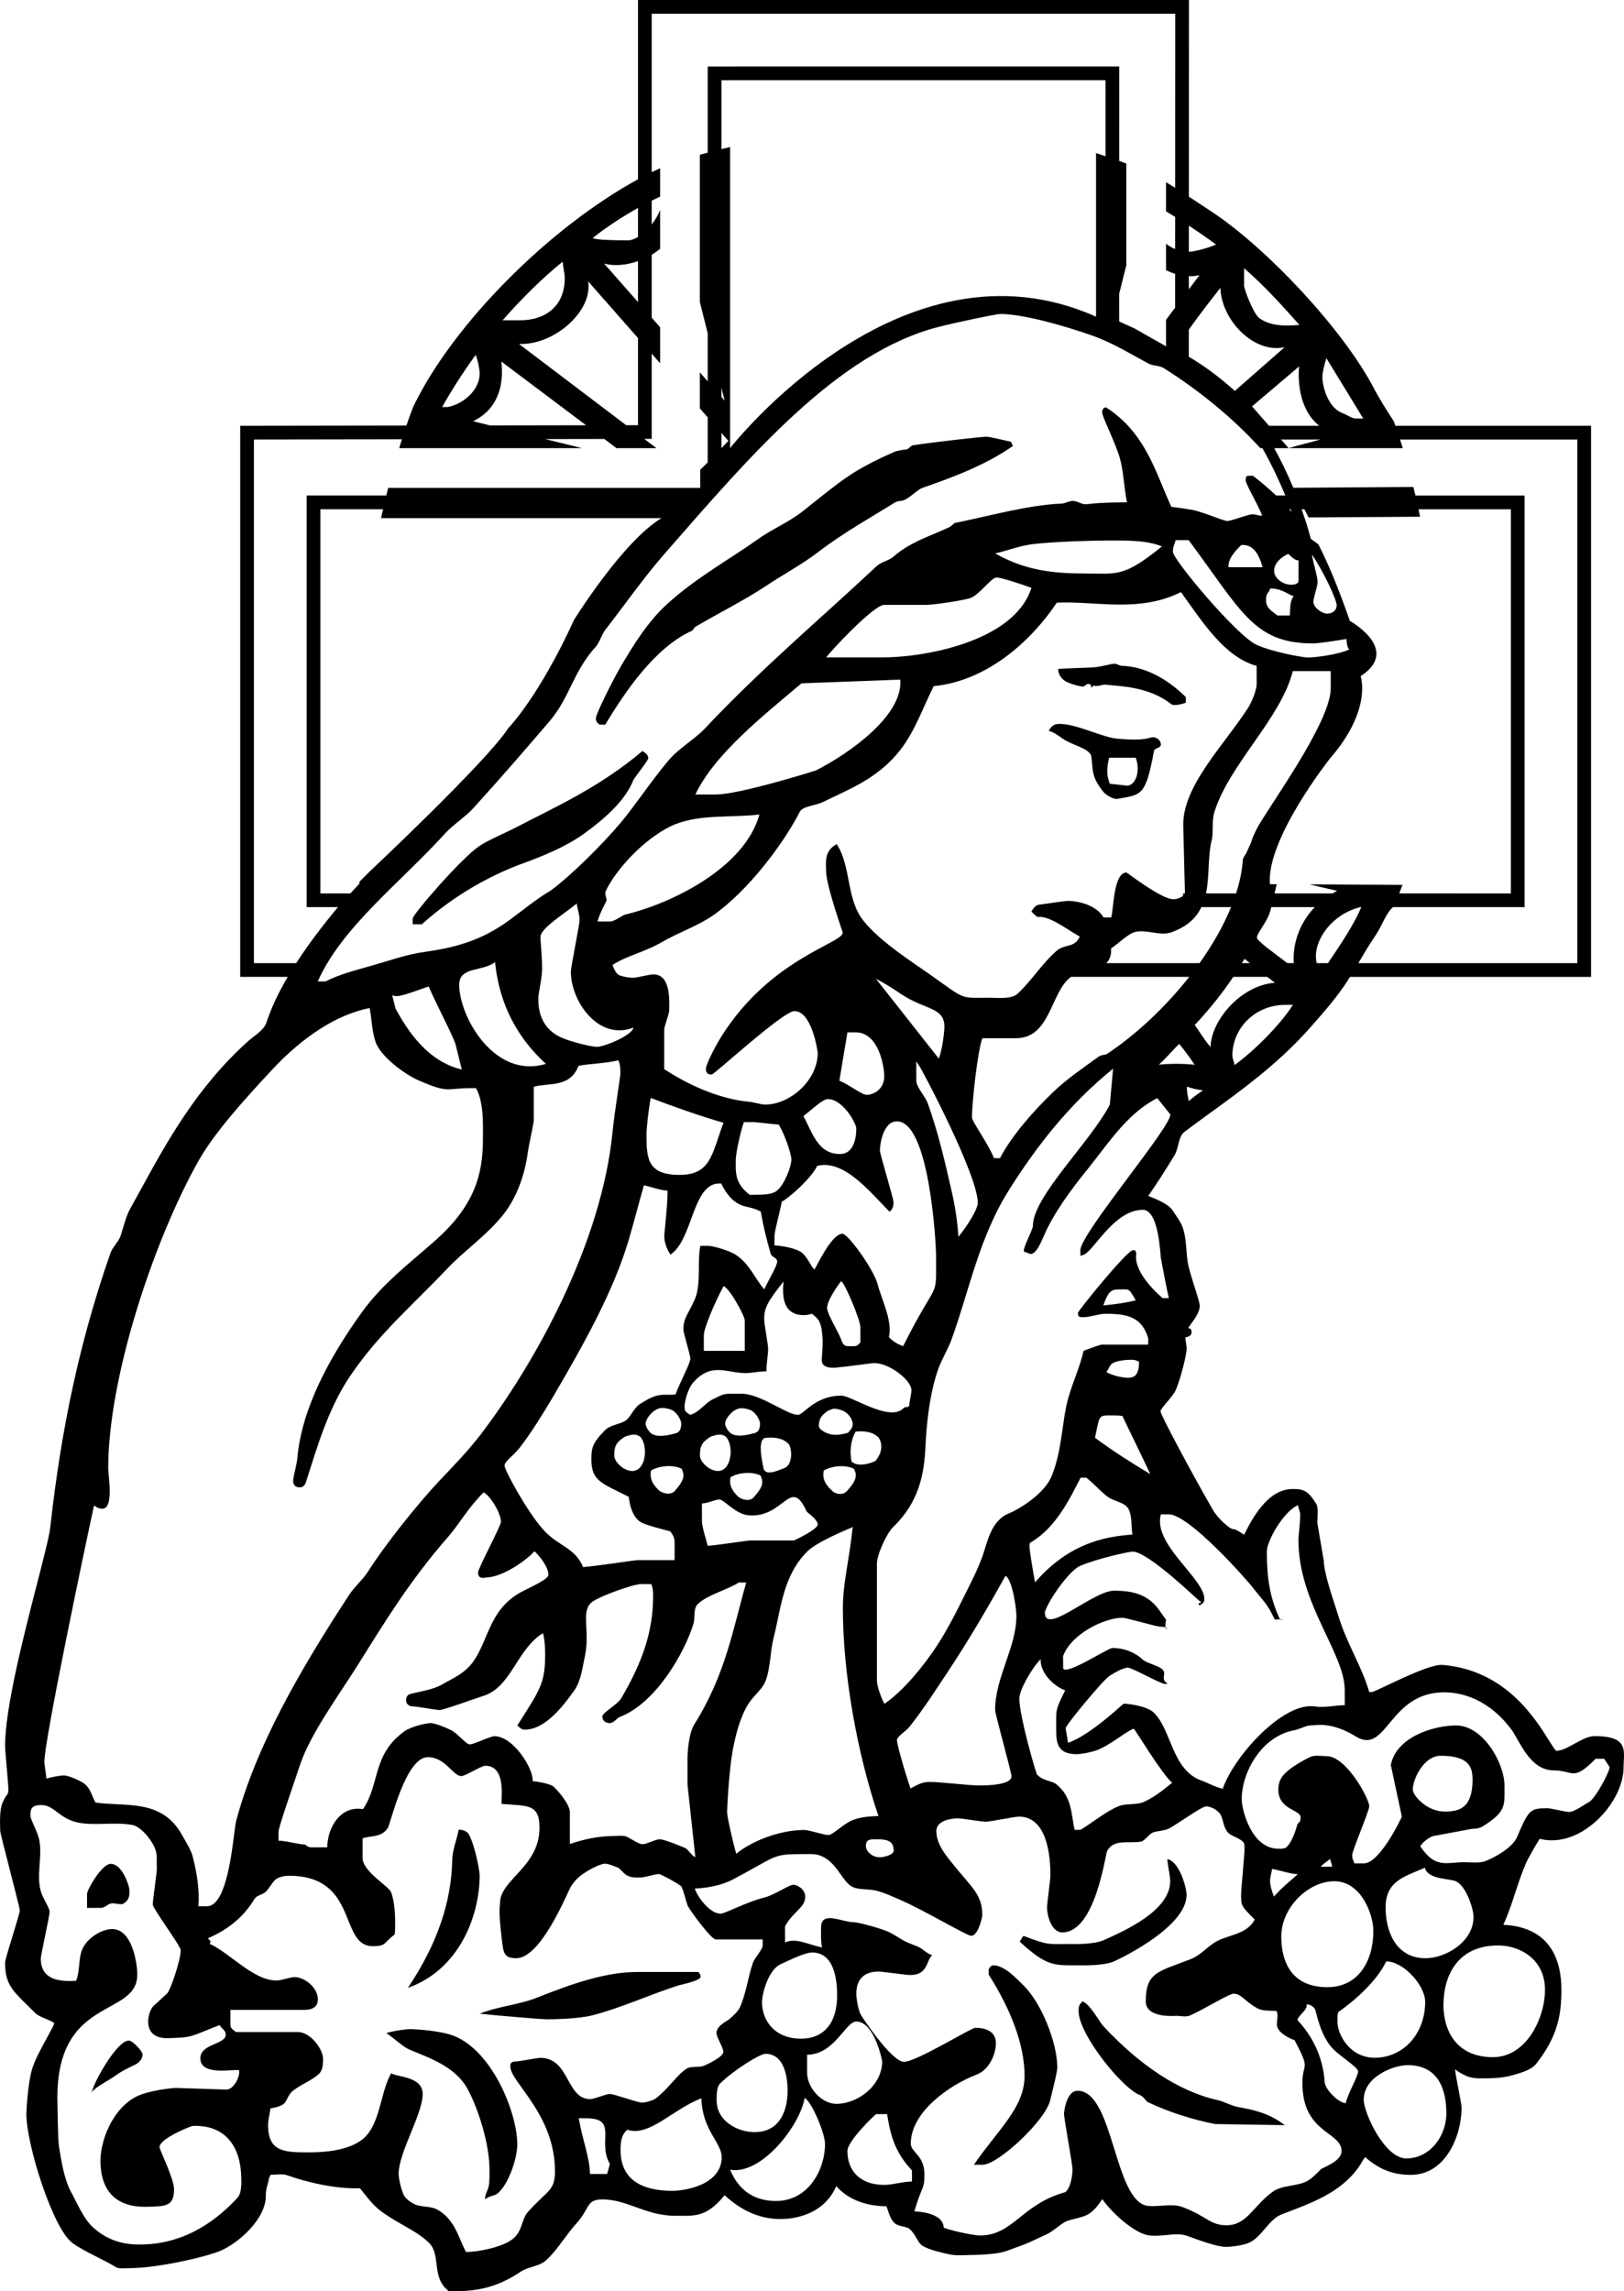
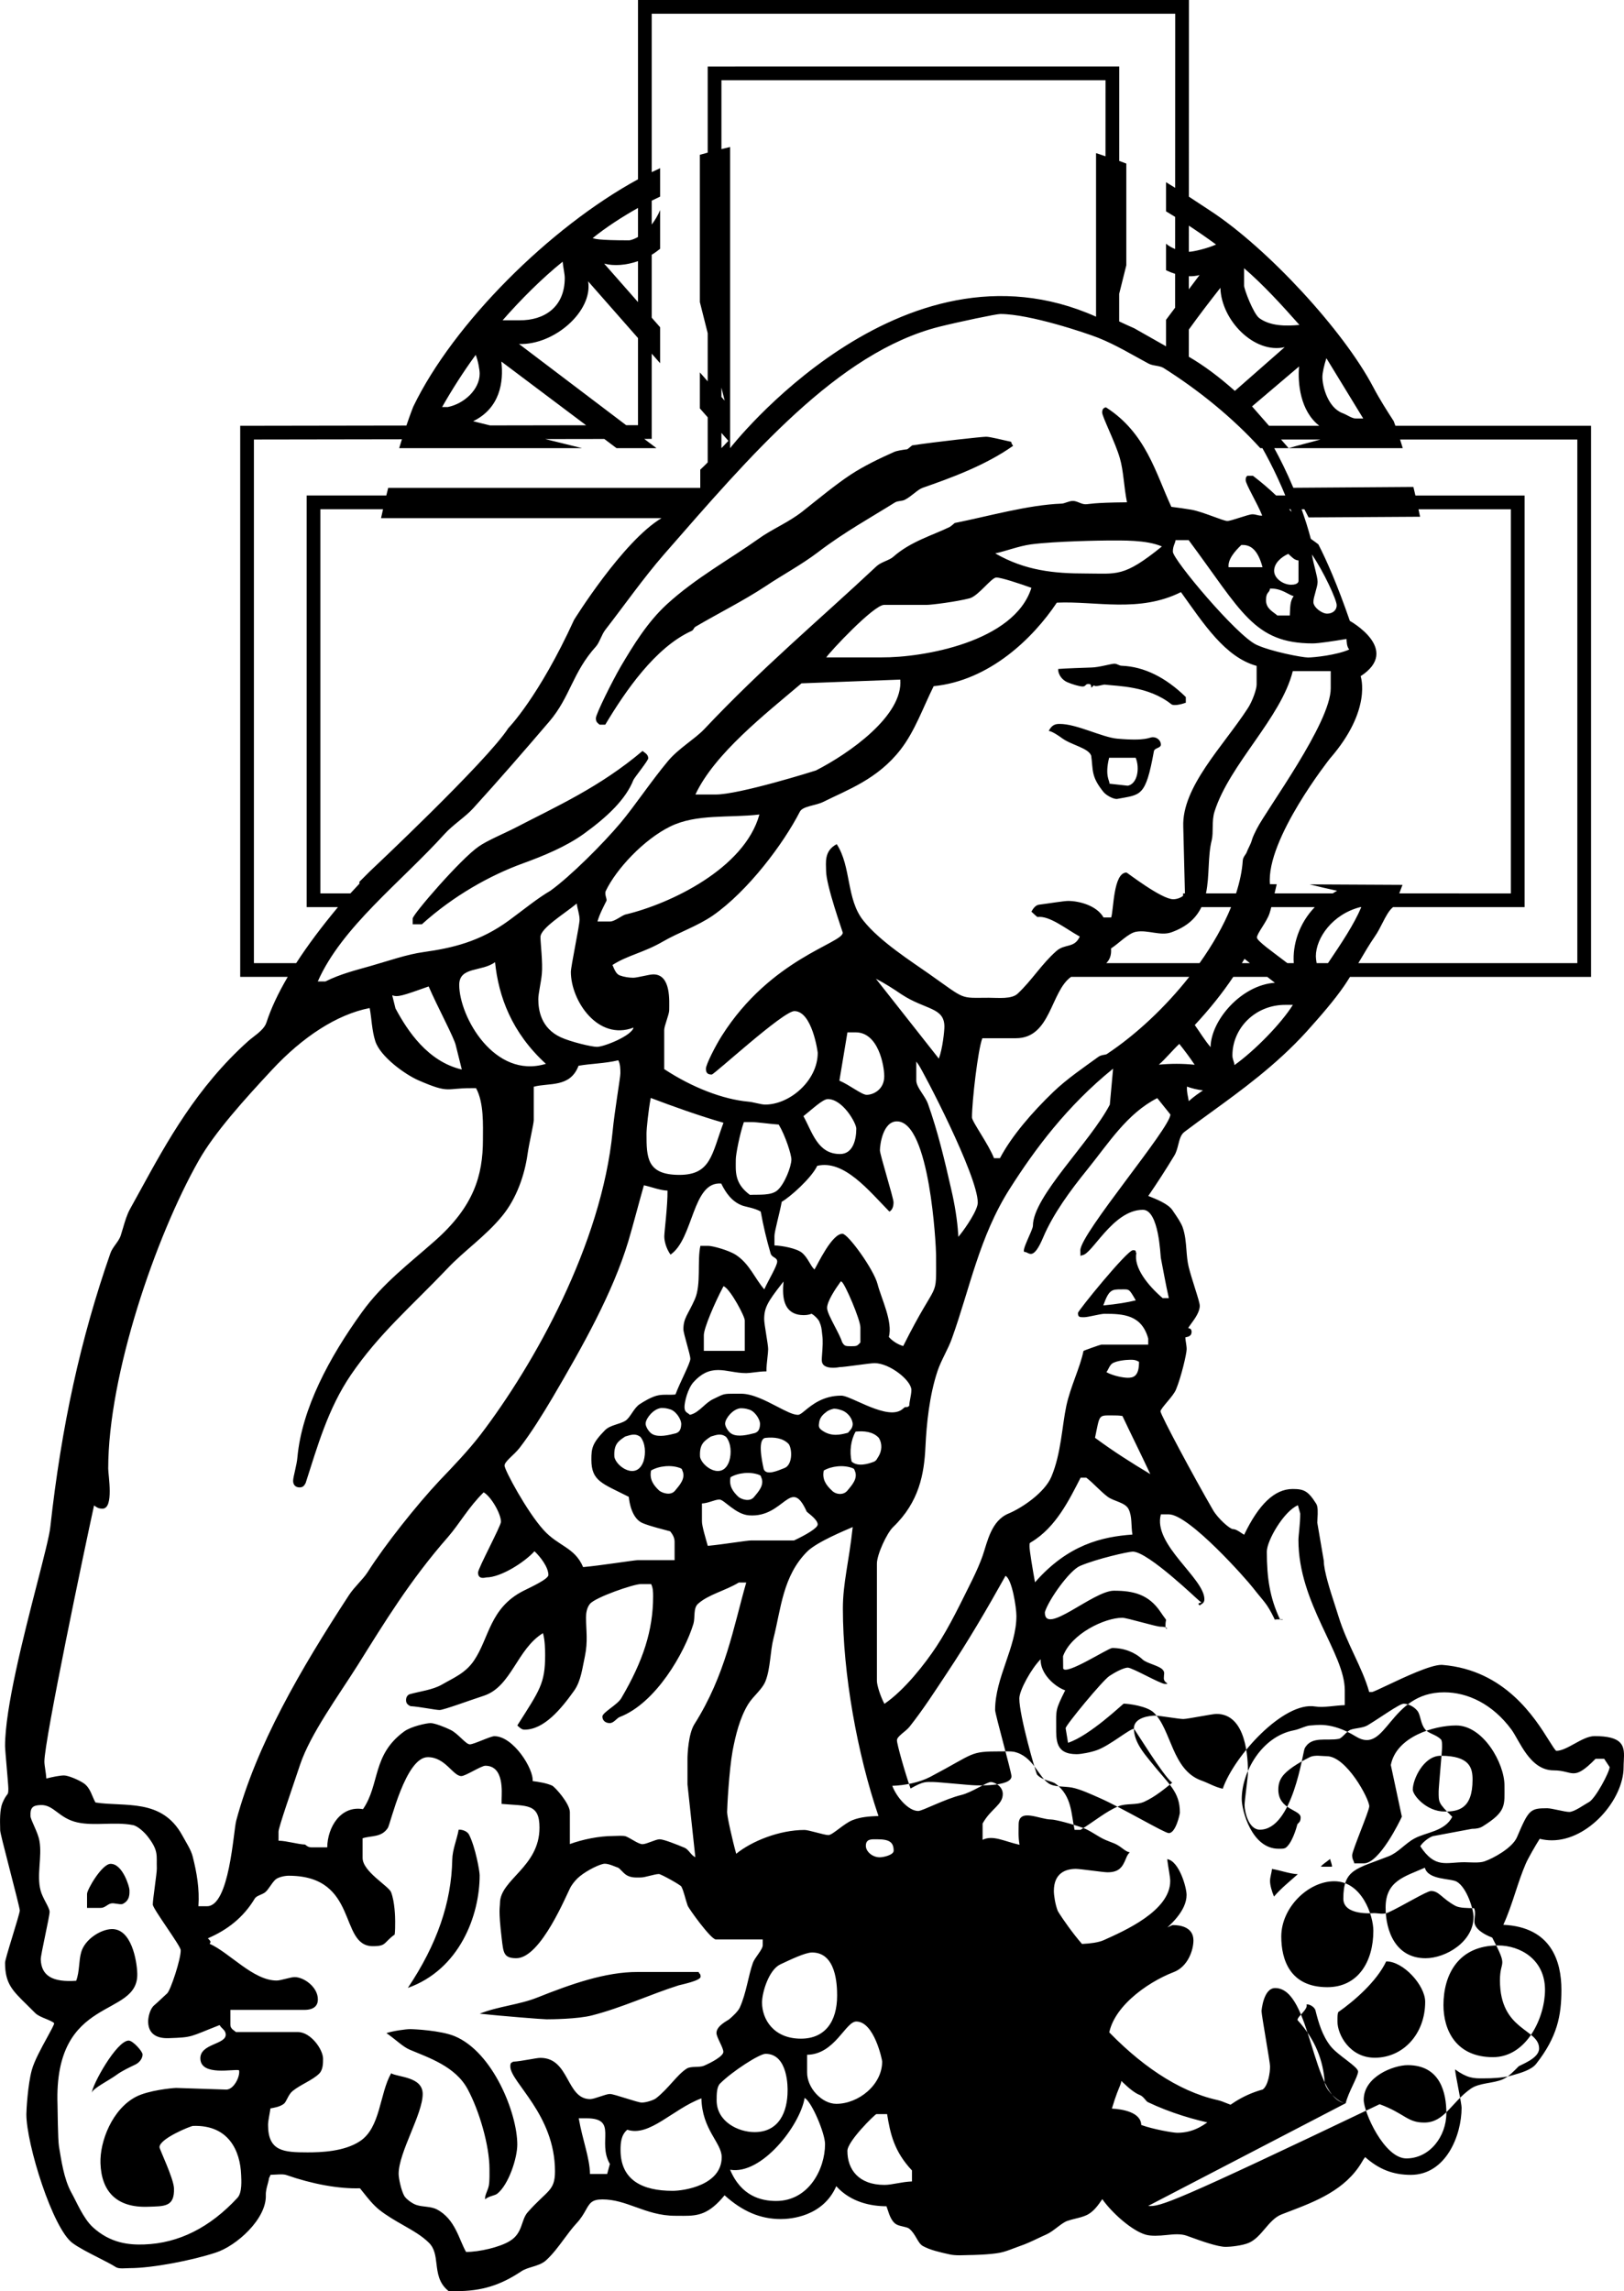
<svg xmlns="http://www.w3.org/2000/svg" version="1.1" id="Layer_1" x="0px" y="0px" width="153.713px" height="216.812px" viewBox="0 0 153.713 216.812" enable-background="new 0 0 153.713 216.812" xml:space="preserve">
-   <path d="M121.159,153.245C121.223,153.34,121.776,153.262,121.159,153.245L121.159,153.245z M110.329,154  C110.39,154.24,110.586,154.097,110.329,154L110.329,154z M153.343,164.905c-0.399-0.421-1.168-0.617-2.417-0.617  c-0.592,0-1.249,0.362-1.884,0.712c-0.606,0.335-1.233,0.681-1.735,0.684c-0.108-0.046-0.399-0.512-0.681-0.962  c-1.357-2.171-4.182-6.688-10.091-7.171c-0.032-0.002-0.066-0.004-0.103-0.004c-1.041,0-3.498,1.16-5.124,1.929  c-0.65,0.307-1.323,0.625-1.437,0.64h-0.274c-0.337-1.196-0.855-2.309-1.403-3.483c-0.538-1.152-1.094-2.344-1.508-3.691  c-0.089-0.289-0.2-0.634-0.322-1.009c-0.449-1.379-1.063-3.268-1.065-4.234l-0.617-3.612c0-0.091,0.008-0.216,0.017-0.357  c0.037-0.624,0.054-1.163-0.12-1.433c-0.771-1.221-1.168-1.394-2.229-1.394c-1.691,0-3.196,1.422-4.59,4.331  c-0.068-0.038-0.169-0.105-0.248-0.158c-0.264-0.177-0.563-0.377-0.815-0.377c-0.282,0-1.425-0.999-1.892-1.817  c-1.834-3.166-4.903-8.892-4.965-9.327c0-0.139,0.362-0.568,0.626-0.883c0.348-0.413,0.707-0.84,0.848-1.192  c0.49-1.179,1.005-3.384,1.005-3.81c0-0.194-0.034-0.413-0.067-0.624c-0.028-0.178-0.058-0.36-0.058-0.492  c0.028-0.008,0.064-0.016,0.092-0.021c0.175-0.038,0.499-0.108,0.499-0.489c0-0.224-0.096-0.343-0.311-0.355  c0-0.005-0.001-0.012-0.001-0.019c0.015-0.059,0.157-0.253,0.272-0.41c0.344-0.468,0.813-1.109,0.813-1.693  c0-0.223-0.178-0.797-0.468-1.716c-0.208-0.658-0.443-1.404-0.584-1.979c-0.124-0.509-0.165-1.034-0.208-1.59  c-0.056-0.714-0.113-1.453-0.362-2.152c-0.151-0.424-0.53-0.977-0.807-1.381l-0.147-0.217c-0.394-0.612-1.593-1.082-2.236-1.335  c-0.021-0.008-0.041-0.016-0.061-0.023c0.848-1.234,1.675-2.515,2.457-3.807c0.196-0.316,0.292-0.692,0.384-1.057  c0.123-0.487,0.24-0.948,0.583-1.2c0.794-0.603,1.618-1.201,2.491-1.834c2.907-2.109,6.201-4.5,9.061-7.646  c1.303-1.449,2.639-2.98,3.582-4.36c0.185-0.268,0.359-0.548,0.534-0.826h22.818v-52.15h-18.517  c-0.094-0.263-0.155-0.423-0.163-0.443c-0.626-0.965-1.342-2.087-1.928-3.203c-2.814-5.37-10.035-13.183-15.453-16.72  c-0.368-0.24-0.738-0.484-1.109-0.729c-0.297-0.196-0.597-0.393-0.896-0.589L112.535,0H60.387v16.967  c-8.362,4.556-17.488,13.661-21.273,21.518c-0.013,0.033-0.263,0.655-0.647,1.785l-15.732,0.025v52.146h4.5  c-0.908,1.548-1.588,2.992-2.021,4.334c-0.172,0.528-0.735,0.963-1.231,1.348c-0.182,0.141-0.355,0.275-0.501,0.406  c-4.853,4.354-7.686,9.523-10.185,14.085c-0.329,0.6-0.653,1.192-0.977,1.773c-0.299,0.526-0.5,1.215-0.678,1.823  c-0.071,0.244-0.14,0.48-0.213,0.699c-0.091,0.295-0.293,0.575-0.488,0.846c-0.194,0.271-0.396,0.55-0.497,0.853  c-2.819,8.079-4.625,16.313-5.685,25.915c-0.09,0.821-0.604,2.821-1.255,5.354c-1.276,4.966-3.025,11.768-3.025,15.348  c0,0.2,0.076,1.087,0.156,2.025c0.076,0.893,0.155,1.814,0.155,2.002c0,0.429-0.027,0.464-0.127,0.594  c-0.094,0.121-0.236,0.305-0.438,0.785c-0.257,0.638-0.228,1.738-0.212,2.329c0.002,0.1,0.004,0.181,0.004,0.239  c0,0.193,0.299,1.374,0.934,3.835c0.409,1.587,0.918,3.562,0.923,3.754c0,0.17-0.383,1.423-0.69,2.43  c-0.437,1.431-0.705,2.318-0.705,2.525c0,1.946,0.682,2.613,2.039,3.942c0.249,0.244,0.522,0.512,0.821,0.816  c0.224,0.224,0.627,0.39,1.018,0.551c0.248,0.103,0.764,0.315,0.77,0.421c-0.007,0.134-0.357,0.772-0.667,1.336  c-0.545,0.994-1.224,2.23-1.454,3.094c-0.372,1.35-0.511,3.774-0.511,4.167c0,2.834,2.498,10.836,4.376,12.195  c0.604,0.444,1.534,0.917,2.432,1.374c0.642,0.327,1.248,0.635,1.668,0.901c0.132,0.081,0.32,0.117,0.611,0.117  c0.12,0,0.246-0.006,0.367-0.012c0.109-0.005,0.215-0.011,0.31-0.011c2.218,0,6.004-0.758,8.147-1.465  c1.969-0.627,4.833-3.189,4.754-5.443c-0.011-0.368,0.086-0.719,0.171-1.029c0.056-0.204,0.109-0.398,0.128-0.58  c0.044-0.065,0.069-0.131,0.092-0.188c0.019-0.049,0.035-0.09,0.06-0.128c0.166-0.001,0.333-0.011,0.499-0.021  c0.167-0.01,0.33-0.02,0.485-0.02c0.231,0,0.399,0.022,0.532,0.07c2.381,0.835,4.922,1.313,6.942,1.247  c0.116,0.142,0.23,0.285,0.344,0.429c0.444,0.559,0.903,1.136,1.472,1.598c0.725,0.575,1.515,1.026,2.279,1.462  c0.92,0.525,1.788,1.021,2.442,1.676c0.531,0.53,0.615,1.23,0.705,1.973c0.108,0.894,0.22,1.817,1.095,2.546l0.042,0.035  l0.056,0.002c0.235,0.009,0.467,0.013,0.694,0.013c0,0,0.001,0,0.002,0c2.363,0,4.141-0.541,6.134-1.87  c0.287-0.197,0.646-0.307,1.027-0.423c0.471-0.144,0.957-0.292,1.322-0.623c0.643-0.586,1.179-1.311,1.697-2.011  c0.382-0.516,0.776-1.049,1.202-1.508c0.428-0.463,0.671-0.895,0.866-1.241c0.364-0.647,0.565-1.005,1.571-1.005  c1.132,0,2.112,0.353,3.151,0.726c1.126,0.405,2.291,0.823,3.741,0.823l0.797,0.005c1.371,0,2.392-0.138,3.873-1.944  c1.702,1.534,3.396,2.25,5.319,2.25c0.929,0,3.989-0.229,5.252-3.11c1.398,1.548,3.333,1.893,4.751,1.898  c0.038,0.094,0.078,0.216,0.12,0.344c0.16,0.493,0.38,1.168,0.891,1.408c0.18,0.08,0.381,0.126,0.575,0.17  c0.234,0.054,0.456,0.104,0.574,0.204c0.31,0.253,0.511,0.598,0.688,0.902c0.183,0.313,0.34,0.582,0.583,0.726  c0.679,0.389,1.676,0.608,2.477,0.786l0.067,0.015c0.253,0.057,0.567,0.085,0.961,0.085c0.198,0,0.39-0.007,0.555-0.013  c0.123-0.005,0.231-0.009,0.317-0.009c0.352,0,1.977-0.038,2.91-0.216c0.444-0.082,0.885-0.252,1.311-0.415  c0.198-0.077,0.393-0.151,0.579-0.214c0.57-0.187,1.194-0.482,1.745-0.744c0.267-0.127,0.521-0.248,0.753-0.348  c0.351-0.151,0.702-0.418,1.042-0.676c0.344-0.261,0.668-0.507,0.959-0.614c0.241-0.087,0.509-0.153,0.768-0.217  c0.379-0.093,0.771-0.189,1.116-0.356c0.622-0.312,1.057-0.93,1.438-1.492c0.924,1.319,2.837,3.011,4.123,3.367  c0.521,0.144,1.249,0.101,1.932,0.031c0.34-0.035,0.691-0.071,1.021-0.071c0.355,0,0.65,0.043,0.901,0.131l0.346,0.125  c0.964,0.35,2.577,0.935,3.375,0.935c0.377,0,1.583-0.115,2.188-0.389c0.601-0.265,1.061-0.806,1.506-1.328  c0.465-0.547,0.945-1.111,1.583-1.358c0.234-0.092,0.476-0.185,0.721-0.277c2.489-0.951,5.311-2.029,6.872-4.667  c0.171-0.306,0.269-0.427,0.316-0.475c1.304,1.16,2.639,1.679,4.316,1.679c3.316,0,4.808-3.718,4.808-6.357  c0-0.193-0.117-0.825-0.312-1.844c-0.141-0.738-0.3-1.573-0.307-1.779c1.138,0.817,1.725,0.866,2.694,0.848  c0.124-0.002,0.255-0.005,0.396-0.005c0.142,0,1.408-0.008,2.311-0.279l0.045-0.013c0.76-0.213,1.801-0.504,2.247-1.096  c1.978-2.525,2.375-4.543,2.375-6.98c0-2.705-0.962-5.943-5.499-6.158c0.467-1.015,0.815-2.074,1.152-3.101  c0.289-0.881,0.589-1.791,0.958-2.651c0.209-0.504,1.004-1.877,1.334-2.384c0.377,0.094,0.764,0.141,1.152,0.141  c3.496-0.001,6.787-3.893,6.787-6.909c0-0.208,0.011-0.411,0.021-0.606C153.729,165.972,153.762,165.348,153.343,164.905z   M68.283,40.967l0.66,0.751c-0.221,0.227-0.44,0.459-0.66,0.691V40.967z M104.635,14.791c-0.299-0.099-0.592-0.207-0.893-0.301  v0.176v0.166v15.136c-18.527-8.279-34.638,12.441-34.638,12.441V14.245v-0.174v-0.159c-0.281,0.066-0.556,0.132-0.82,0.198V7.592  h36.354L104.635,14.791z M68.283,36.684l0.309,1.227l-0.309-0.351V36.684z M88.895,30.92c1.915-0.475,5.39-1.207,5.786-1.207  c2.784,0,8.125,1.802,9.27,2.255c1.68,0.672,3.169,1.584,4.748,2.433c0.435,0.237,1.031,0.18,1.427,0.417  c3.322,2.096,6.525,4.687,9.162,7.59h0.198c0.106,0.188,0.217,0.39,0.334,0.605c0.463,0.857,0.996,1.923,1.529,3.153  c0.102,0.236,0.204,0.476,0.306,0.723h-0.871c-0.723-0.689-1.475-1.32-2.194-1.867h-0.554c0.026,0.09-0.133,0.011-0.133,0.407  c0,0.393,1.1,2.181,1.567,3.362c-0.381,0.034-0.539-0.124-0.933-0.124c-0.396,0-1.975,0.633-2.371,0.633  c-0.394,0-2.302-0.871-3.409-1.068c-0.614-0.099-1.258-0.197-1.889-0.272c-1.487-3.21-2.405-6.987-6.176-9.407  c-0.137,0.004-0.372,0.083-0.372,0.477c0,0.396,1.258,2.861,1.673,4.323c0.355,1.205,0.377,2.69,0.676,4.179  c-3.377,0.03-3.535,0.186-3.931,0.186c-0.396,0-0.789-0.315-1.183-0.315c-0.396,0-0.787,0.257-1.104,0.257  c-3.141,0.118-6.937,1.203-10.083,1.83c-0.141,0.109-0.304,0.27-0.466,0.37c-1.562,0.773-3.719,1.374-5.358,2.835  c-0.374,0.334-1.164,0.492-1.577,0.886c-5.609,5.253-10.719,9.495-16.329,15.439c-0.886,0.926-2.424,1.812-3.411,2.996  c-1.601,1.917-3.161,4.267-4.485,5.846c-1.656,1.975-4.753,5.067-6.651,6.433c-1.209,0.693-2.743,1.952-3.886,2.782  c-2.786,2.054-5.448,2.641-8.093,3.015c-1.601,0.218-3.308,0.828-5.046,1.322c-1.382,0.394-2.829,0.745-4.267,1.462h-0.721  c2.268-5.144,7.83-9.351,12.017-13.971c0.768-0.849,1.954-1.601,2.686-2.409c2.409-2.647,4.776-5.369,7.207-8.213  c1.994-2.33,2.191-4.641,4.425-7.111c0.334-0.374,0.529-1.121,0.884-1.575c1.836-2.369,3.597-4.881,5.532-7.111  C71.023,43.109,79.298,33.349,88.895,30.92z M112.525,26.14c0.352,0.01,0.693-0.022,1.012-0.112l-1.013,1.351L112.525,26.14z   M112.524,31.186c0.953-1.33,1.982-2.669,2.987-3.948c0.092,3.094,3.229,6.272,6.086,5.613l-4.716,4.141  c-1.475-1.315-2.907-2.387-4.358-3.233L112.524,31.186z M117.755,27.021v-1.639c1.81,1.562,3.52,3.426,5.236,5.365  c-1.305,0.126-2.769,0.111-3.796-0.642C118.635,29.698,117.732,27.312,117.755,27.021z M118.507,38.457l4.451-3.779  c-0.137,1.562,0.097,4.205,1.917,5.616h-4.759L118.507,38.457z M125.166,35.675c0-0.387,0.158-1.102,0.377-1.78l3.488,5.709h-0.667  c-0.39,0.019-0.86-0.353-1.288-0.507C125.682,38.574,125.166,36.565,125.166,35.675z M112.527,21.353  c0.852,0.561,1.709,1.151,2.573,1.787c-0.824,0.372-2.17,0.687-2.555,0.687c-0.007,0-0.012-0.002-0.019-0.002L112.527,21.353z   M136.625,189.745c0-2.885,1.41-5.647,5.166-5.647c2.101,0,4.445,1.322,4.445,4.205c0,2.583-1.712,6.366-4.926,6.366  C137.795,194.669,136.625,192.086,136.625,189.745z M127.374,199.026c-0.749-0.054-1.939-1.34-1.986-1.952  c-0.141-2.048-0.864-4.051-2.574-5.91c-0.053-0.332,1.031-1.019,0.848-1.487c0.267-0.045,0.783,0.24,0.854,0.593  c0.282,1.13,0.642,2.362,1.419,3.351c0.704,0.894,2.608,1.941,2.608,2.412C128.543,196.503,127.599,198.027,127.374,199.026z   M108.676,208.745c-3.242-0.323-3.233-10.896-6.679-10.896c-1.128,0-1.29,2.174-1.29,2.174c0,0.404,0.807,4.834,0.807,5.236  c0,0.584-0.173,1.797-0.689,2.187c-4.162,1.154-4.911,4.098-8.093,4.098c-0.402,0-2.283-0.328-3.409-0.738  c-0.034-1.213-1.789-1.498-2.78-1.551c0.794-2.668,0.952-1.979,0.952-3.511c0-1.813-1.288-2.054-1.288-2.899  c0-2.981,3.655-5.534,6.174-6.501c1.35-0.503,1.881-2.08,1.881-3.004c0-1.331-1.389-1.451-1.932-1.451  c-0.422,0-5.6,3.223-6.768,3.223c-1.188,0-4.104-4.423-4.143-4.565c-0.244-0.625-0.368-1.479-0.368-1.881  c0-1.712,1.128-2.095,2.093-2.095c0.405,0,2.581,0.323,2.983,0.323c1.087,0,1.421-0.484,1.742-1.29  c0.426-1.066,0.663-0.201-0.321-0.965c-0.685-0.524-0.869-0.484-1.613-0.807c-0.704-0.302-1.389-0.867-2.093-1.128  c-1.049-0.383-2.66-0.807-3.064-0.807c-1.066,0-3.06-1.128-3.06,0.484c0,0.404-0.053,1.19,0.086,1.911  c-1.444-0.321-2.514-0.952-3.499-0.471v-1.541c0.794-1.43,1.911-1.753,1.911-2.799c0-0.745-0.805-1.128-1.125-1.128  c-0.402,0-1.796,0.984-2.803,1.226c-1.571,0.383-3.674,1.513-4.077,1.513c-0.926,0-2.058-1.318-2.454-2.382  c1.194-0.034,2.577-0.317,3.582-0.841c4.331-2.277,3.655-2.416,6.719-2.416c0.402,0,0.922-0.019,1.224,0.04  c1.793,0.404,2.264,2.29,3.253,2.974c0.544,0.383,1.438,0.267,2.226,0.409c0.826,0.163,1.849,0.65,2.594,0.974  c2.157,0.946,6.171,3.336,6.574,3.336c0.667,0,1.049-1.812,1.049-1.934c0-2.013-1.029-2.647-2.842-4.924  c-0.565-0.704-1.509-1.802-1.509-3.052c0-1.068,1.59-1.209,2.014-1.209c0.402,0,2.255,0.323,2.66,0.323  c0.402,0,2.739-0.484,3.141-0.484c2.861,0,2.981,4.269,2.981,5.559c0,0.402-0.321,2.658-0.321,3.06c0,0.646,0.381,2.337,1.451,2.337  c3.12,0,4.057-7.348,4.237-7.691c0.625-1.207,2.11-0.685,3.24-0.907c0.302-0.06,0.732-0.721,1.115-0.862  c0.443-0.16,1.156-0.154,1.599-0.417c1.147-0.685,3.021-2.046,3.424-2.046c0.404,0,0.972,0.272,1.292,0.676  c0.321,0.402,0.281,1.226,0.745,1.77c0.342,0.402,1.087,0.484,1.519,0.978c0.064,0.173,0.071,0.282,0.071,0.685  c0,0.405-0.323,3.788-0.323,4.19c0,1.049-0.043,1.091,1.288,2.405c-0.713,1.4-2.497,1.453-3.586,2.056  c-0.886,0.484-1.519,1.314-2.427,1.676c-3.081,1.209-4.297,1.213-4.297,4.014c0,1.63,2.778,1.37,2.898,1.37  c0.404,0,0.894,0.148,1.337-0.054c1.329-0.603,3.659-2.041,4.064-2.041c0.764,0,0.984,0.674,2.294,1.399  c0.424,0.22,1.089,0.212,1.776,0.225c0.191,0.353,0.039,0.873,0.039,1.275c0,0.665,0.854,1.194,1.684,1.511  c1.568,2.983,0.732,1.994,0.732,4.049c0,4.793,3.706,4.552,3.706,6.445c0,0.967-1.796,1.547-1.958,1.708  c-0.381,0.383-0.909,0.963-1.474,1.205c-0.905,0.404-2.221,0.315-3.047,0.899c-1.853,1.309-2.463,3.197-4.397,3.197  c-1.611,0-1.819-0.849-4.218-1.737C110.953,208.497,109.784,208.846,108.676,208.745z M80.207,203.541  c0-0.914,2.566-3.422,2.743-3.486h1.014c0.3,1.855,0.661,3.531,2.354,5.333v1.042c-0.993,0.034-1.87,0.327-2.602,0.327  C81.269,206.757,80.207,205.296,80.207,203.541z M57.726,204.776l-0.257,0.946h-1.626c-0.028-1.541-0.689-3.141-1.066-5.268h0.693  C58.552,200.434,56.491,202.666,57.726,204.776z M55.864,198.639c-2.298,0-1.93-3.903-4.716-3.903c-0.407,0-1.785,0.325-2.574,0.362  c-0.143,0.109-0.272,0.045-0.272,0.451c0,1.483,4.228,4.532,4.228,9.918c0,1.892-0.732,1.783-2.581,3.875  c-0.651,0.732-0.445,1.966-1.686,2.72c-0.935,0.588-2.929,1.048-4.149,1.038c-0.661-1.128-1.012-3.109-2.762-4.023  c-0.589-0.306-1.329-0.218-1.939-0.422c-0.385-0.122-0.98-0.565-1.143-0.849c-0.304-0.529-0.539-1.688-0.539-2.095  c0-2.033,2.277-5.649,2.277-7.56c0-1.648-2.358-1.577-2.987-1.956c-1.108,1.956-0.993,5.153-2.966,6.435  c-1.485,0.976-3.683,1.049-4.943,1.049c-2.277,0-3.74-0.101-3.74-2.602c0-0.406,0.162-1.063,0.227-1.56  c0.33-0.064,0.862-0.131,1.269-0.434c0.244-0.184,0.404-0.852,0.811-1.196c0.732-0.61,1.905-1.034,2.534-1.663  c0.368-0.366,0.364-1,0.364-1.406c0-0.875-1.16-2.521-2.379-2.525H22.33c-0.188-0.182-0.537-0.302-0.524-0.708v-1.391h7.04  c0.916-0.011,1.241-0.437,1.241-0.987c0-1.179-1.323-2.114-2.196-2.114c-0.406,0-1.301,0.325-1.708,0.325  c-2.217,0-4.442-2.628-6.343-3.479c0.186-0.238,0.023-0.285-0.161-0.52c1.796-0.77,3.345-1.937,4.44-3.766  c0.163-0.265,0.653-0.349,0.959-0.571c0.325-0.244,0.578-0.807,0.965-1.192c0.244-0.244,0.871-0.39,1.277-0.39  c6.689,0,4.716,6.666,7.969,6.666c1.322,0,0.989-0.33,2.067-1.1c0.047-0.298,0.047-0.852,0.047-1.258  c0-0.407-0.036-1.821-0.381-2.735c-0.206-0.591-2.709-1.96-2.701-3.261v-1.857c0.843-0.272,1.772-0.058,2.384-0.971  c0.263-0.406,1.673-6.704,3.788-6.704c1.667,0,2.379,1.789,3.171,1.789c0.407,0,1.87-0.976,2.277-0.976  c1.789,0,1.545,2.521,1.536,3.193v0.417c2.375,0.212,3.586-0.073,3.586,2.245c0,3.741-3.741,4.898-3.741,7.156  c0,0.405-0.163,0.578,0.163,3.323c0.163,1.342,0.163,1.879,1.382,1.879c2.358,0,4.81-6.18,5.174-6.79  c0.225-0.366,0.569-0.753,0.832-0.956c0.713-0.588,1.962-1.196,2.369-1.196c0.406,0,0.942,0.268,1.245,0.37  c0.184,0.06,0.484,0.513,0.828,0.717c0.447,0.265,0.935,0.214,1.342,0.214c0.406,0,1.301-0.325,1.708-0.325  c0.201,0,2.063,1.04,2.125,1.183c0.244,0.467,0.37,1.166,0.593,1.797c0.124,0.325,2.2,3.197,2.669,3.21h4.44v0.537  c0.013,0.407-0.745,1.166-0.929,1.673c-0.445,1.26-0.612,2.831-1.241,4.235c-0.163,0.366-0.732,0.882-0.997,1.104  c-0.141,0.122-1.211,0.61-1.211,1.301c0,0.406,0.651,1.382,0.651,1.789c0,0.406-1.128,1.01-1.84,1.314  c-0.445,0.184-1.207,0.015-1.613,0.259c-0.935,0.588-1.701,1.866-2.921,2.82c-0.244,0.184-0.944,0.404-1.35,0.404  c-0.407,0-2.602-0.813-3.009-0.813C57.328,198.151,56.271,198.639,55.864,198.639z M12.992,186.732  c-0.041-1.203-0.552-4.248-2.437-4.183c-1.036,0.036-2.516,0.963-2.867,2.178c-0.242,0.817-0.146,1.834-0.477,2.713  c-2.219,0.154-3.3-0.452-3.353-2.025c-0.017-0.415,0.852-4.098,0.837-4.511c-0.015-0.415-0.666-1.267-0.858-2.026  c-0.381-1.44,0.158-3.186-0.101-4.65c-0.133-0.848-0.837-1.975-0.852-2.388c-0.028-0.768,0.195-1.004,0.961-1.029  c1.263-0.045,1.703,1.25,3.479,1.643c1.609,0.359,3.522-0.081,5.255,0.253c0.46,0.088,1.091,0.678,1.417,1.102  c1.042,1.354,0.802,1.763,0.847,3.006c0.013,0.415-0.394,3.002-0.381,3.415c0.015,0.415,2.628,3.893,2.641,4.306  c0.03,0.83-0.955,3.79-1.276,4.091c-0.402,0.366-0.826,0.783-1.228,1.13c-0.424,0.347-0.591,1.188-0.576,1.601  c0.043,1.224,0.956,1.547,1.949,1.513c2.341-0.081,1.949-0.122,4.811-1.237c0.222,0.364,0.569,0.473,0.582,0.886  c0.034,0.974-2.45,0.852-2.401,2.3c0.06,1.68,3.206,0.933,3.663,1.089c0.12,0.576-0.484,1.804-1.19,1.829l-4.772-0.158  c-0.415,0.015-2.592,0.227-3.775,0.828c-2.262,1.16-3.454,4.233-3.381,6.306c0.094,2.651,1.506,4.214,4.49,4.111  c1.556-0.056,2.531,0.036,2.469-1.746c-0.032-0.933-1.363-3.678-1.37-3.884c-0.03-0.809,2.957-2.014,3.167-2.02  c3.377-0.118,4.479,2.354,4.56,4.654c0.015,0.413,0.116,1.652-0.345,2.144c-2.598,2.81-5.555,4.306-8.829,4.419  c-1.391,0.049-3.189-0.088-4.879-1.645c-0.903-0.841-1.549-2.437-2.011-3.25c-0.732-1.322-0.971-3.167-1.181-4.385  c-0.107-0.702-0.124-3.531-0.137-3.946C5.077,188.641,13.144,191.063,12.992,186.732z M10.242,138.973  c0-8.885,4.502-21.989,8.568-29.154c1.511-2.67,4.348-5.803,6.942-8.589c2.885-3.099,6.12-5.232,9.238-5.84  c0.188,0.982,0.203,2.112,0.533,3.139c0.466,1.451,2.803,3.146,4.1,3.708c2.944,1.278,2.563,0.728,4.947,0.736h0.488  c0.76,1.389,0.652,3.516,0.652,4.87c0,3.406-0.877,6.351-4.575,9.602c-2.382,2.112-4.907,3.995-6.862,6.706  c-3.137,4.336-5.696,9.157-6.122,13.744c-0.058,0.755-0.407,1.851-0.407,2.238c0,0.387,0.233,0.62,0.618,0.62  c0.39,0,0.477-0.274,0.569-0.419c1.1-3.4,2.097-7.021,4.284-10.233c2.675-3.912,5.624-6.379,9.148-10.077  c1.547-1.645,3.597-3.036,5.166-4.952c1.374-1.665,2.131-3.912,2.403-5.846c0.154-1.085,0.58-2.836,0.588-3.223v-3.165  c1.444-0.396,3.443,0.118,4.239-1.986c1.237-0.212,2.471-0.21,3.762-0.516c0.193,0.347,0.199,0.845,0.199,1.233  c0,0.387-0.563,3.646-0.736,5.506c-1.046,10.687-7.432,22.049-12.503,28.691c-1.16,1.509-2.636,3.045-3.877,4.342  c-2.129,2.264-5.159,6.067-6.805,8.66c-0.445,0.698-1.241,1.376-1.763,2.17c-4.627,7.085-8.761,14.207-10.678,21.35  c-0.269,1.008-0.635,8.11-2.765,8.097h-0.815c0.118-1.62-0.152-3.18-0.537-4.691c-0.154-0.64-0.633-1.357-0.98-1.997  c-1.937-3.561-5.444-2.69-8.226-3.128c-0.334-0.586-0.464-1.355-1.083-1.8c-0.505-0.349-1.506-0.76-1.892-0.76  c-0.387,0-1.138,0.15-1.673,0.293c-0.03-0.526-0.186-1.224-0.186-1.611c0-2.012,3.815-20.188,4.701-24.234  c0.233,0.175,0.411,0.308,0.796,0.308C10.803,142.769,10.242,139.593,10.242,138.973z M51.154,88.68c0-0.848,2.27-2.208,3.435-3.178  c0.06,0.505,0.268,1.018,0.268,1.534c0,0.513-0.824,4.421-0.824,4.934c0,2.724,2.559,6.561,5.932,5.271  c-0.177,0.775-2.795,1.823-3.462,1.823c-0.513,0-2.486-0.471-3.436-0.909c-1.877-0.873-2.116-2.585-2.116-3.614  c0-0.514,0.257-1.551,0.334-2.375C51.388,91.138,51.154,89.195,51.154,88.68z M57.334,84.316c0.995-2.082,3.606-4.879,6.105-6.105  c2.499-1.226,5.581-0.794,8.44-1.134c-1.417,5.129-8.469,8.457-12.634,9.452c-0.372,0.069-1.064,0.695-1.526,0.674h-1.166  c0.176-0.655,0.573-1.406,0.852-1.962C57.473,85.078,57.195,84.639,57.334,84.316z M124.256,60.885c0.556,0,1.982-0.22,3.186-0.419  c0.041,0.308,0.009,0.674,0.261,0.999c-1.181,0.527-3.336,0.755-3.895,0.755c-0.556,0-3.522-0.567-4.887-1.207  c-1.864-0.862-7.909-8.057-7.909-8.808c0-0.556,0.223-0.779,0.255-1.089h1.243C117.501,57.814,118.665,60.885,124.256,60.885z   M116.285,53.676c-0.077-0.734,0.563-1.489,1.211-2.106c0.663-0.021,1.485,0.169,2.003,2.106H116.285z M122.159,48.19  c0.031,0.085,0.063,0.17,0.094,0.256c-0.073-0.088-0.154-0.17-0.229-0.256H122.159z M124.173,52.469  c1.125,1.641,2.345,4.299,2.345,4.8s-0.402,0.8-0.903,0.8s-1.301-0.599-1.301-1.1s0.398-1.404,0.398-1.905  C124.712,54.563,124.316,53.387,124.173,52.469z M122.204,55.334c-0.73,0-1.607-0.584-1.607-1.316c0-0.732,0.666-1.301,1.34-1.607  c0.372,0.334,0.563,0.584,0.967,0.627v1.937C122.904,54.974,122.936,55.334,122.204,55.334z M122.446,56.41  c-0.366,0.507-0.317,1.049-0.366,1.838h-1.173c-0.372-0.345-1.078-0.625-1.078-1.447s0.327-0.657,0.377-1.102  C121.308,55.651,121.965,56.307,122.446,56.41z M128.848,85.843c-0.688,1.627-1.867,3.396-3.154,5.299h-1.073  c-0.044-0.253-0.074-0.491-0.074-0.644c0-1.752,1.598-3.998,4.195-4.655H128.848z M122.371,95.09  c-1.07,1.723-3.565,4.299-5.525,5.698c-0.043-0.379-0.197-0.533-0.197-0.92c0-2.555,2.148-4.802,5.052-4.778H122.371z   M120.672,92.998c-3.167,0.212-6.056,3.542-6.09,6.092c-0.552-0.646-1.016-1.421-1.496-2.091c1.435-1.541,2.634-3.048,3.645-4.559  h3.219C120.19,92.627,120.429,92.819,120.672,92.998z M102.256,118.317c0,0.813,0.056,0.464,0.156,0.464  c0.935,0,2.897-4.297,5.763-4.297c1.526,0,1.656,4.335,1.697,4.539c0.225,1.138,0.447,2.435,0.758,3.818h-0.584  c-1.382-1.179-2.773-2.904-2.487-4.267c-0.141-0.128,0.079-0.267-0.327-0.267c-0.55,0-5.204,5.733-5.204,5.936  c0,0.406,0.163,0.406,0.569,0.406s1.545-0.325,1.951-0.325c1.789,0,3.514,0.101,4.132,2.345v0.571h-4.438  c-0.12,0.011-1.688,0.576-1.688,0.595c-0.344,1.648-1.22,3.334-1.626,5.204c-0.407,1.911-0.492,4.507-1.406,6.683  c-0.631,1.524-2.79,2.97-4.049,3.499c-1.648,0.67-2.007,2.653-2.457,3.976c-0.223,0.651-0.593,1.494-0.98,2.285  c-1.057,2.114-2.14,4.421-3.419,6.351c-1.078,1.626-2.987,4.087-4.905,5.401C83.334,160.54,83,159.468,83,159.062v-11.099  c0-0.854,0.939-2.885,1.53-3.454c2.48-2.378,2.942-5.046,3.064-7.588c0.103-2.174,0.37-4.86,1.143-7.175  c0.325-0.997,1.018-2.097,1.363-3.092c1.686-4.675,2.589-9.631,5.476-14.164c2.379-3.741,5.401-7.815,9.779-11.363l-0.31,3.407  c-1.86,3.563-7.278,8.696-7.278,11.461c0,0.406-1.181,2.478-0.775,2.478s0.775,0.929,1.75-1.387  c0.943-2.228,2.591-4.462,4.156-6.392c2.054-2.542,3.775-5.32,6.638-6.779l1.241,1.547  C110.795,106.723,102.256,116.731,102.256,118.317z M120.92,153.241c0.1,0,0.17,0.002,0.238,0.004  c-0.001-0.002-0.005-0.002-0.005-0.004c-0.963-2.031-1.247-3.935-1.247-6.409c0-1.057,1.626-3.841,2.944-4.391l0.218,0.79  c0,0.978-0.171,2.078-0.171,2.502c0,6.026,4.4,10.721,4.387,14.232v1.393c-0.916,0.024-1.969,0.255-2.793,0.128  c-2.981-0.507-7.684,4.669-8.758,7.783c-0.74-0.161-1.359-0.542-2.016-0.775c-2.791-0.993-2.829-4.789-4.498-6.417  c-0.633-0.636-2.435-0.86-2.859-0.86c-0.062,0-3.21,3.036-5.27,3.702l-0.227-1.378c-0.019-0.255,3.52-4.549,4.154-4.95  c0.445-0.297,1.31-0.781,1.733-0.781c0.422,0,3.09,1.541,3.512,1.541c0.571,0-0.105-0.068-0.105-0.535  c0-0.424,0.111-0.52-0.077-0.775c-0.317-0.422-1.536-0.625-1.937-1.006c-0.719-0.676-1.744-1.085-2.865-1.085  c-0.381,0-4.415,2.634-4.648,1.936l-0.013-1.158c0.762-2.114,3.924-3.638,5.615-3.638c0.424,0,3.193,0.845,3.614,0.845  c0.242,0,0.39,0.029,0.483,0.064c-0.01-0.038-0.018-0.081-0.018-0.14c0-0.931,0.297-0.173-0.464-1.316  c-1.121-1.671-2.574-2.014-4.415-2.014c-1.966,0-6.591,4.337-6.535,2.026c0.362-1.183,2.334-3.948,3.33-4.372  c1.584-0.676,4.566-1.352,4.99-1.352c1.459,0,6.206,4.62,6.332,4.684c0.464,0.253-0.437,0.083,0.015,0.407  c0.118-0.143,0.432-0.169,0.432-0.591c0-1.988-4.917-5.176-4.117-8.029h0.732c1.926-0.024,7.449,6.246,7.977,6.944  c1.143,1.459,1.284,1.414,2.025,2.915C120.696,153.333,120.497,153.241,120.92,153.241z M105.265,133.94  c0.385,0,0.629,0.002,0.974,0.054c0.798,1.695,1.727,3.552,2.639,5.502c-1.798-1.076-3.505-2.161-5.234-3.437  C104.105,133.846,103.947,133.94,105.265,133.94z M104.722,129.848c0.178-0.223,0.282-0.616,0.535-0.809  c0.368-0.272,1.325-0.364,1.712-0.364c0.385,0,0.498,0.006,0.839,0.19c0.013,1.414-0.569,1.513-1.072,1.513  C106.348,130.379,105.385,130.214,104.722,129.848z M104.846,141.641c0.561,0.426,1.669,0.531,1.977,1.171  c0.351,0.695,0.22,1.566,0.362,2.403c-2.882,0.206-6.101,0.952-9.221,4.519c-0.21-1.147-0.522-3.017-0.522-3.405  c0-0.387,0.032-0.293,0.188-0.413c2.328-1.395,3.595-4.036,4.652-6.084h0.533C103.451,140.306,104.187,141.157,104.846,141.641z   M98.499,157.016c-0.056,1.32,1.275,2.57,2.322,2.942c-0.939,1.876-0.852,1.842-0.852,3.406c0,1.301-0.075,2.634,1.936,2.634  c0.407,0,1.327-0.165,1.935-0.387c1.2-0.428,3.079-2.013,3.486-2.013c0.062,0,2.797,4.502,3.627,5.097  c-0.685,0.554-1.613,1.335-2.649,1.804c-0.753,0.345-1.69,0.122-2.444,0.428c-1.179,0.488-2.264,1.417-3.586,2.23h-0.565  c-0.33-1.517-0.238-3.176-1.783-4.355c-0.387-0.285-1.23-0.293-1.761-0.862c-0.12-0.143-1.686-5.564-1.686-7.211  C96.479,159.937,97.651,157.849,98.499,157.016z M107.503,123.052c-0.83,0.201-1.765,0.357-3.075,0.481  c0.531-1.506,0.815-1.519,1.688-1.519C106.908,122.014,106.84,121.916,107.503,123.052z M95.738,168.09  c0,1.025-3.484,0.852-3.484,0.852c-0.389,0-3.486-0.31-3.873-0.31c-0.736,0-0.929-0.107-2.196,0.614  c-0.509-1.442-1.288-4.177-1.288-4.562c0-0.387,0.83-0.824,1.196-1.288c1.316-1.665,2.416-3.383,3.559-5.106  c1.937-2.904,3.773-6.034,5.521-9.169c0.62,0.317,1.031,3.017,1.031,3.792c0,2.981-2.016,5.827-2.016,8.906  C94.189,162.205,95.738,167.702,95.738,168.09z M65.813,175.742c-0.387-0.15-0.636-0.727-1.004-0.884  c-0.736-0.308-1.984-0.807-2.371-0.807c-0.385,0-1.237,0.464-1.626,0.464c-0.385,0-1.091-0.546-1.575-0.74  c-0.272-0.096-0.826-0.034-1.211-0.034c-1.318,0-2.895,0.325-4.087,0.762v-3.026c-0.017-0.833-1.425-2.388-1.678-2.504  c-0.578-0.252-1.216-0.342-1.849-0.43c0.12-1.121-1.815-4.247-3.616-4.247c-0.387,0-1.937,0.772-2.324,0.772  s-1.078-0.995-1.815-1.363c-0.544-0.27-1.515-0.648-1.902-0.648s-1.851,0.313-2.51,0.798c-3.039,2.225-2.266,4.975-3.886,7.344  c-2.097-0.362-3.362,1.69-3.385,3.616h-1.429c-0.385,0.011-0.531-0.16-0.663-0.265c-0.753-0.034-1.678-0.342-2.519-0.366v-0.849  c-0.011-0.387,1.329-4.205,2.044-6.354c0.988-2.923,3.61-6.484,5.487-9.464c2.461-3.929,4.907-7.967,8.527-12.09  c1.102-1.278,1.919-2.79,3.357-4.207c0.689,0.379,1.639,2.013,1.639,2.788c0,0.385-2.17,4.412-2.17,4.8  c0,0.717,0.717,0.464,0.775,0.464c1.412,0,3.677-1.483,4.567-2.478c0.561,0.527,1.318,1.511,1.318,2.247  c0,0.387-1.631,1.134-2.365,1.5c-3.195,1.626-3.225,4.447-4.676,6.595c-0.813,1.2-1.922,1.63-3.064,2.29  c-0.852,0.484-2.052,0.627-2.962,0.879c-0.176,0.038-0.407,0.195-0.407,0.582s0.272,0.477,0.411,0.565  c0.91,0.056,2.375,0.366,2.763,0.366c0.387,0,2.938-0.946,4.196-1.352c2.615-0.871,3.12-4.406,5.589-5.921  c0.201,0.672,0.206,1.697,0.206,2.084c0,2.692-0.516,3.312-2.634,6.651c0.327,0.302,0.447,0.396,0.698,0.396  c1.821,0,3.441-1.941,4.68-3.685c0.659-0.929,0.781-2.178,1.014-3.223c0.308-1.472,0.113-2.463,0.113-3.702  c0-0.385,0.055-0.899,0.366-1.286c0.484-0.618,4.147-1.887,4.842-1.881h0.952c0.182,0.347,0.19,0.768,0.19,1.156  c0,3.212-0.939,6.118-3.011,9.64c-0.351,0.621-1.791,1.355-1.791,1.742c0,0.387,0.31,0.62,0.695,0.62c0.389,0,0.65-0.46,0.942-0.576  c3.445-1.318,6.15-6.107,6.98-8.818c0.176-0.599-0.034-1.466,0.43-1.892c0.987-0.89,2.604-1.247,3.865-2.016h0.704  c-1.228,4.282-1.954,8.735-4.915,13.419c-0.563,0.91-0.646,2.844-0.646,3.231v2.455L65.813,175.742z M63.18,112.667  c0.023,1.374-0.304,3.92-0.304,4.331s0.148,1.102,0.589,1.727c2.2-1.506,2.048-6.965,4.8-6.726c0.439,0.897,1.01,1.697,1.954,2.067  c0.454,0.165,1.162,0.231,1.785,0.584c0.24,1.348,0.567,2.716,0.937,3.967c0.124,0.411,0.621,0.353,0.621,0.764  s-0.83,1.755-1.22,2.628c-0.899-1.014-1.374-2.395-2.688-3.259c-0.7-0.452-2.196-0.85-2.607-0.856h-0.753  c-0.317,1.382,0.09,3.657-0.526,5.052c-0.659,1.481-1.083,1.776-1.083,2.844c0,0.411,0.657,2.384,0.657,2.795  c0,0.411-0.991,2.245-1.406,3.37c-0.473,0.079-1.162-0.047-1.778,0.118c-0.533,0.143-1.188,0.524-1.62,0.811  c-0.535,0.349-0.882,1.254-1.314,1.541c-0.556,0.37-1.446,0.4-1.96,0.914c-1.211,1.232-1.29,1.71-1.29,2.778  c0,2.054,1.023,2.249,3.542,3.529c0.054,0.574,0.31,2.087,1.337,2.497c0.76,0.308,1.8,0.55,2.583,0.766  c0.244,0.306,0.428,0.625,0.415,1.036v1.693H60.35c-0.411,0.013-3.465,0.505-5.157,0.657c-0.796-1.887-2.362-1.966-3.758-3.529  c-1.562-1.725-3.68-5.662-3.68-6.073s0.901-0.995,1.436-1.695c1.089-1.416,2.129-3.092,3.118-4.757  c2.854-4.868,5.683-9.884,7.16-14.773c0.494-1.663,0.946-3.447,1.477-5.305C61.663,112.316,62.466,112.644,63.18,112.667z   M61.193,107.266c0-0.443,0.18-2.238,0.402-3.368c1.966,0.751,4.626,1.705,6.882,2.349c-1.109,2.985-1.19,4.932-4.171,4.932  C61.214,111.18,61.193,109.534,61.193,107.266z M113.713,85.843h2.808c-0.72,1.767-1.745,3.565-2.983,5.299h-8.828  c0.311-0.31,0.505-0.736,0.449-1.388c0.779-0.507,1.656-1.466,2.388-1.584c1.087-0.197,2.277,0.417,3.304,0.062  C112.392,87.687,113.233,86.838,113.713,85.843z M118.304,91.142h-0.76c0.081-0.136,0.173-0.272,0.252-0.408  C117.97,90.872,118.134,91.005,118.304,91.142z M101.378,92.441h11.185c-2.262,2.868-5.034,5.469-7.803,7.306  c-0.12,0.079-0.511,0.058-0.788,0.255c-1.442,1.046-2.953,2.067-4.258,3.31c-1.973,1.896-3.952,4.166-5.067,6.287h-0.565  c-0.498-1.301-2.084-3.46-2.084-3.856c0-1.522,0.558-6.407,0.982-7.496h3.186C99.475,98.241,99.43,93.816,101.378,92.441z   M92.547,113.804c0,0.704-1.137,2.362-1.655,3.011l-0.181,0.226l-0.02-0.289c-0.082-1.273-0.312-2.74-0.664-4.242  c-0.622-2.744-1.259-5.427-2.2-8.072c-0.11-0.305-0.322-0.629-0.527-0.943c-0.311-0.476-0.604-0.924-0.572-1.322l-0.001-1.72  l0.204,0.285C87.364,101.347,92.547,111.24,92.547,113.804z M88.861,100.177l-5.957-7.56c0.873,0.449,1.648,0.954,2.422,1.477  c2.266,1.491,4.062,1.207,4.062,3.064C89.387,97.545,89.229,99.197,88.861,100.177z M83.695,101.846  c0,1.247-1.018,1.757-1.667,1.757c-0.462,0-1.607-0.931-2.579-1.342l0.762-4.569h0.775C83.139,97.682,83.695,100.851,83.695,101.846  z M81.05,106.798c0,1.036-0.313,2.407-1.541,2.407c-2.118,0-2.611-2.046-3.464-3.582c0.807-0.636,1.828-1.616,2.309-1.616  C79.775,104.007,81.05,106.293,81.05,106.798z M77.351,110.322c2.531-0.599,4.862,2.322,6.833,4.333  c0.274-0.152,0.389-0.484,0.389-0.886s-1.288-4.511-1.288-4.915c0-0.522,0.282-2.739,1.609-2.739c3.124,0,3.706,11.803,3.706,12.649  c0,4.532,0.255,1.89-3.111,8.613c-0.539-0.158-1.057-0.503-1.357-0.86c0.383-1.47-0.706-3.603-1.068-4.994  c-0.362-1.408-2.801-4.772-3.325-4.772c-1.008,0-2.347,2.897-2.647,3.383c-0.392-0.347-0.608-1.106-1.19-1.59  c-0.527-0.422-1.883-0.665-2.598-0.689v-0.884c-0.013-0.402,0.473-2.089,0.689-3.248C74.766,113.294,76.805,111.48,77.351,110.322z   M77.969,139.157c0.732-0.43,1.896-0.561,2.758-0.216c0.086,0.043,0.126,0.06,0.173,0.216c0.343,0.732-0.261,1.38-0.691,1.896  c-0.387,0.475-1.123,0.368-1.466,0C78.183,140.537,77.796,139.976,77.969,139.157z M77.772,135.335  c-0.299-0.22-0.289-0.415-0.248-0.663c0.043-0.456,0.304-0.779,0.651-1.027c0.197-0.195,0.552-0.298,0.758-0.34  c0.291,0,0.539,0.083,0.787,0.167c0.561,0.216,0.989,0.815,0.989,1.314c-0.026,0.389-0.242,0.55-0.449,0.798  C79.595,135.75,78.701,136.015,77.772,135.335z M80.605,138.305c-0.21-0.929-0.083-2.029,0.381-2.831  c0.805-0.083,1.648,0,2.198,0.593c0.338,0.548,0.297,1.224-0.041,1.774c-0.128,0.169-0.139,0.321-0.381,0.464  C82.129,138.56,81.155,138.812,80.605,138.305z M81.221,132.643c-0.685-0.307-1.275-0.571-1.574-0.573H79.62  c-1.711,0-2.777,0.876-3.414,1.4c-0.306,0.251-0.508,0.417-0.681,0.417c-0.462,0-1.162-0.363-1.972-0.785  c-1.097-0.569-2.339-1.216-3.416-1.216l-0.602-0.001c-0.98,0-1.023,0.021-1.744,0.372l-0.295,0.144  c-0.346,0.163-0.647,0.432-0.938,0.692c-0.369,0.33-0.751,0.672-1.217,0.781l-0.045,0.011l-0.033-0.031  c-0.056-0.053-0.112-0.089-0.166-0.125c-0.159-0.104-0.309-0.204-0.309-0.596c0-0.466,0.298-1.712,0.846-2.333  c0.72-0.8,1.438-1.155,2.328-1.155c0.4,0,0.799,0.066,1.221,0.137c0.456,0.077,0.928,0.156,1.441,0.156  c0.192,0,0.459-0.034,0.742-0.069c0.355-0.045,0.759-0.096,1.129-0.096c0.016,0,0.032,0,0.048,0.001  c-0.006-0.395,0.048-0.876,0.096-1.305c0.034-0.314,0.067-0.61,0.067-0.801c0-0.23-0.096-0.827-0.188-1.405  c-0.097-0.607-0.188-1.182-0.188-1.424c0-1.083,0.332-1.653,1.655-3.344l0.176-0.226l-0.022,0.285  c-0.132,1.695,0.333,2.628,1.424,2.85c0.148,0.029,0.325,0.046,0.499,0.046c0.194,0,0.476-0.021,0.712-0.115l0.038-0.016  l0.036,0.021c0.266,0.148,0.713,0.601,0.74,0.832c0.148,0.3,0.182,0.625,0.215,0.94c0.007,0.071,0.015,0.142,0.023,0.212  c0.082,0.527,0.03,1.225-0.012,1.786c-0.018,0.241-0.033,0.45-0.033,0.593c0,0.482,0.36,0.728,1.07,0.728  c0.331,0,0.612-0.059,0.615-0.059c0.248-0.002,0.965-0.098,1.657-0.189c0.729-0.097,1.419-0.188,1.66-0.188  c1.434,0,3.479,1.641,3.479,2.536c0,0.26-0.054,0.54-0.105,0.813c-0.045,0.233-0.088,0.454-0.092,0.64l-0.001,0.033l-0.022,0.024  c-0.094,0.099-0.179,0.124-0.278,0.112c-0.049-0.004-0.105-0.029-0.28,0.137c-0.255,0.241-0.609,0.363-1.055,0.363  C83.472,133.652,82.223,133.093,81.221,132.643z M72.046,139.79c0.342,0.725-0.255,1.365-0.681,1.877  c-0.385,0.469-1.13,0.24-1.451,0c-0.554-0.512-0.937-1.068-0.768-1.877c0.726-0.426,1.877-0.554,2.731-0.214  C71.962,139.619,72.018,139.636,72.046,139.79z M72.448,136.067c0.809-0.086,1.665,0,2.217,0.597  c0.343,0.554,0.336,1.979-0.426,2.262c-0.64,0.255-1.712,0.73-1.95,0.099C72.076,138.087,71.706,136.169,72.448,136.067z   M71.451,135.609c-0.68,0.171-1.594,0.404-2.189,0.081c-0.338-0.182-0.67-0.762-0.627-1.019c0.043-0.469,0.723-1.335,1.451-1.408  c0.3,0,0.505,0.024,0.762,0.109c0.535,0.107,1.091,0.882,1.091,1.393C71.913,135.38,71.686,135.513,71.451,135.609z M68.733,135.981  c0.471,0.597,0.513,1.534,0.299,2.26c-0.638,1.913-2.617,0.531-2.773-0.385c-0.071-1.2,0.385-1.491,1.025-1.917  C67.809,135.786,68.239,135.596,68.733,135.981z M66.439,142.274c0.604-0.023,1.22-0.374,1.658-0.374  c0.439,0,1.526,1.41,2.803,1.498c3.345,0.242,3.922-3.76,5.461-0.344c0.225,0.201,1.034,0.764,1.034,1.205  c0,0.351-1.185,1.021-2.238,1.513h-4.044c-0.441,0-2.478,0.351-4.121,0.513c-0.21-0.755-0.565-1.9-0.552-2.339L66.439,142.274  L66.439,142.274z M66.618,127.833v-1.458c-0.019-0.67,1.061-3.151,1.811-4.563l0.057-0.106l0.103,0.064  c0.614,0.384,1.929,2.821,1.905,3.2v2.863C70.494,127.833,66.618,127.833,66.618,127.833z M78.285,123.771  c0-0.627,0.783-1.801,1.25-2.444l0.056-0.077l0.081,0.049c0.303,0.181,1.771,3.597,1.765,4.318v1.422l-0.096,0.101  c-0.213,0.226-0.271,0.254-0.795,0.254c-0.53,0-0.602-0.041-0.767-0.271l-0.058-0.09c-0.127-0.404-0.425-0.977-0.713-1.53  C78.637,124.786,78.285,124.11,78.285,123.771z M73.606,112.618c-0.59,0.543-1.757,0.409-2.628,0.451  c-1.502-1.104-1.335-2.264-1.335-3.353c0-0.454,0.368-2.388,0.764-3.531h0.758c0.452-0.009,1.661,0.173,2.542,0.233  c0.642,1.074,1.198,2.844,1.198,3.298C74.905,110.397,74.263,112.027,73.606,112.618z M61.625,139.152  c0.74-0.434,1.915-0.565,2.786-0.216c0.086,0.043,0.143,0.06,0.173,0.216c0.349,0.74-0.261,1.393-0.695,1.915  c-0.394,0.477-1.151,0.244-1.481,0C61.843,140.545,61.451,139.978,61.625,139.152z M61.111,134.674  c0.043-0.479,0.736-1.361,1.481-1.436c0.304,0,0.514,0.024,0.775,0.111c0.548,0.109,1.113,0.899,1.113,1.421  c-0.026,0.627-0.257,0.762-0.497,0.86c-0.695,0.175-1.626,0.411-2.234,0.083C61.404,135.527,61.068,134.935,61.111,134.674z   M60.923,138.241c-0.64,1.913-2.619,0.531-2.773-0.385c-0.073-1.2,0.385-1.491,1.023-1.917c0.526-0.152,0.954-0.342,1.451,0.043  C61.094,136.578,61.135,137.516,60.923,138.241z M69.345,165.663c0.282-1.47,0.676-3.088,1.459-4.378  c0.505-0.824,1.344-1.395,1.667-2.24c0.464-1.231,0.422-2.771,0.743-4.021c0.706-2.758,0.869-5.897,3.203-8.215  c0.927-0.905,3.524-1.967,4.293-2.305c-0.37,3.42-0.931,5.283-0.931,7.721c0,6.163,1.365,13.749,3.368,19.622  c-0.873,0.034-1.688,0.09-2.452,0.392c-0.826,0.321-1.883,1.414-2.286,1.414c-0.404,0-1.853-0.484-2.258-0.484  c-2.377,0-4.984,1.049-6.469,2.253c-0.377-1.346-0.862-3.541-0.862-3.944C68.821,171.075,69.003,167.557,69.345,165.663z   M83.038,174.052c1.141,0,1.547,0.272,1.547,1.085c0,0.387-0.929,0.618-1.314,0.618c-0.719,0-1.318-0.56-1.318-1.083  C81.953,173.974,82.536,174.052,83.038,174.052z M109.684,100.75c0.644-0.557,1.256-1.325,1.937-1.967  c0.52,0.651,0.984,1.271,1.455,1.975C111.914,100.641,110.85,100.641,109.684,100.75z M113.859,103.181  c-0.351,0.242-0.796,0.537-1.344,1.019c-0.049-0.383-0.203-0.847-0.167-1.378C112.733,102.974,113.32,103.121,113.859,103.181z   M122.457,91.142h-0.606c-1.293-0.993-2.881-2.094-2.881-2.424c0-0.387,0.914-1.457,1.186-2.27c0.064-0.192,0.118-0.399,0.172-0.605  h4.113C122.959,87.384,122.331,89.39,122.457,91.142z M118.477,79.54c-0.077,0.314-0.376,0.813-0.475,1.108  c-0.038,0.158-0.351,0.437-0.372,0.773c-0.063,1.002-0.293,2.053-0.636,3.123h-2.847c0.349-1.66,0.156-3.518,0.546-5.042  c0.178-0.751-0.019-1.802,0.259-2.69c1.421-4.502,6.295-8.842,7.412-13.305h3.591v1.62c0.01,3.278-6.06,11.448-7.008,13.325  C118.806,78.727,118.558,79.223,118.477,79.54z M111.779,56.032c2.121,2.953,4.168,6.161,7.162,6.98v1.766  c0.009,0.396-0.379,1.564-0.854,2.275c-2.311,3.554-6.227,7.417-6.09,11.17l0.158,6.322h-0.175v0.226  c-0.241,0.205-0.627,0.325-0.929,0.325c-1.126,0-4.365-2.527-4.425-2.527c-1.262,0-1.207,3.539-1.453,4.252h-0.721  c-0.659-1.153-2.347-1.566-3.355-1.566c-0.394,0-1.806,0.235-2.754,0.355c-0.336,0.039-0.571,0.392-0.721,0.659  c0.137,0.116,0.437,0.419,0.569,0.507c1.139-0.158,2.707,1.134,4.01,1.851c-0.518,1.143-1.406,0.635-2.234,1.387  c-1.383,1.224-2.29,2.743-3.634,4.006c-0.573,0.554-1.832,0.398-2.739,0.398c-2.825,0-2.08,0.261-5.694-2.285  c-1.56-1.106-4.618-3.037-6.178-5.012c-1.639-2.033-1.13-5.099-2.525-7.239c-1.228,0.646-1.006,1.78-1.006,2.529  c0,1.383,1.579,5.786,1.579,5.846c0,1.006-6.805,2.431-11.446,9.756c-0.593,0.929-1.508,2.722-1.508,3.118  c0,0.396,0.158,0.552,0.552,0.552c0.238,0,6.754-6.002,7.821-6.002c1.678,0,2.21,3.852,2.21,3.95c0,2.626-2.645,4.896-4.975,4.896  c-0.396,0-1.115-0.237-1.588-0.276c-2.407-0.218-5.309-1.335-7.967-3.081v-3.691c-0.004-0.396,0.471-1.481,0.471-1.877  c0-0.849,0.197-3.396-1.502-3.396c-0.394,0-1.5,0.317-1.896,0.317c-0.394,0-0.856-0.064-1.29-0.223  c-0.357-0.139-0.516-0.612-0.681-0.984c1.457-0.933,2.938-1.154,4.776-2.219c1.461-0.849,3.272-1.457,4.733-2.465  c3.336-2.33,6.67-6.783,8.23-9.824c0.276-0.533,1.496-0.567,2.206-0.922c2.29-1.145,5.166-2.151,7.34-4.973  c1.342-1.738,2.103-3.937,3.118-5.981c5.27-0.526,9.398-4.519,11.656-7.902C103.72,56.86,107.816,58.013,111.779,56.032z   M102.746,54.27c-2.938,0-5.69-0.257-8.544-1.902c1.053-0.231,2.204-0.685,3.355-0.85c2.281-0.308,6.833-0.37,7.243-0.37  c1.438,0,3.687-0.075,5.176,0.563C106.331,54.664,105.745,54.27,102.746,54.27z M94.303,54.649c0.462,0,2.159,0.561,3.321,0.976  c-1.613,5.136-10.286,6.612-14.172,6.584h-5.243c0.289-0.471,4.481-4.969,5.474-4.969h4.027c0.462,0,2.82-0.297,4.07-0.623  C92.614,56.387,93.838,54.649,94.303,54.649z M85.212,64.311c0.285,3.415-4.855,6.999-7.98,8.596  c-0.116,0.045-7.305,2.298-9.503,2.277h-1.907c1.802-3.858,6.612-7.614,10.04-10.52L85.212,64.311z M51.67,100.671  c-4.879,1.483-8.204-4.477-8.204-7.472c0-1.755,2.146-1.218,3.39-2.151C47.191,94.297,48.424,97.705,51.67,100.671z M43.71,101.208  c-3.223-0.753-5.14-3.659-6.278-5.784l-0.308-1.237c0.535,0.191,0.959,0.043,3.45-0.839c0.824,1.917,2.44,4.902,2.572,5.594  L43.71,101.208z M73.848,185.893c0.92-0.428,2.36-1.13,3.017-1.13c2.27,0,2.369,3.026,2.369,4.078c0,2.467-1.151,4.078-3.422,4.078  c-2.598,0-3.685-1.842-3.685-3.422C72.127,188.547,72.763,186.42,73.848,185.893z M59.374,201.536  c2.097,0.704,4.299-1.954,7.016-2.97c0.058,2.968,1.919,4.198,1.919,5.562c0,2.66-3.556,3.19-4.654,3.19  c-2.827,0-4.919-0.997-4.919-3.856C58.736,202.798,58.779,202.032,59.374,201.536z M67.83,198.752c0-0.58,0.006-1.269,0.325-1.588  c1.158-1.158,3.728-2.812,4.307-2.812c2.172,0,2.084,3.327,2.084,3.473c0,2.026-0.811,3.937-3.127,3.937  C69.887,201.763,67.83,200.779,67.83,198.752z M76.159,198.529c0.651,0.319,1.932,3.336,1.932,4.367  c0,2.348-1.534,5.382-4.631,5.382c-1.408,0-3.306-0.45-4.355-2.957C72.076,205.839,75.714,201.157,76.159,198.529z M76.394,196.109  v-1.667c2.626-0.03,3.627-3.146,4.656-3.146c1.699,0,2.448,3.644,2.448,3.783c0,2.225-2.253,4.006-4.34,4.006  C77.768,199.086,76.377,197.556,76.394,196.109z M126.285,178.023c2.615,0,3.704,3.24,3.704,4.684c0,2.914-1.442,5.339-4.356,5.339  c-3.544,0-4.359-2.615-4.359-4.793C121.274,180.501,123.835,178.023,126.285,178.023z M125.016,176.649  c0.173-0.252,0.484-0.406,0.877-0.734c0.047,0.227,0.203,0.537,0.18,0.734H125.016z M120.584,179.472  c-0.216-0.518-0.374-1.083-0.374-1.47c0-0.387,0.154-0.775,0.184-1.145c0.839,0.139,1.596,0.447,2.444,0.499  C122.042,178.062,121.278,178.669,120.584,179.472z M126.591,191.297c0-0.518,0.004-0.646,0.071-0.888  c1.453-1.012,3.623-2.865,4.543-4.802c1.614-0.017,3.689,2.266,3.689,3.824c0,3.034-2.076,5.292-4.774,5.292  C127.76,194.723,126.591,192.542,126.591,191.297z M134.864,176.743c0.319,1.188,2.469,0.982,3.034,1.329  c0.948,0.567,1.575,2.63,1.575,3.325c0,2.365-2.649,3.91-4.541,3.91c-2.837,0-3.783-2.587-3.783-4.793  C131.149,177.991,132.925,177.593,134.864,176.743z M133.721,169.352c0-0.991,1.038-3.205,2.641-3.205  c2.782,0,3.017,1.179,3.017,2.262c0,2.782-1.365,3.017-2.641,3.017C134.996,171.426,133.721,169.87,133.721,169.352z   M133.242,195.424c3.12,0,3.657,2.679,3.657,4.539c0,2.208-1.577,4.288-3.786,4.288c-2.08,0-4.036-4.35-4.036-5.549  C129.078,196.497,131.915,195.424,133.242,195.424z M140.505,176.142c-0.479,0.175-1.462,0.079-1.896,0.079  c-1.742,0-2.765,0.631-4.179-1.511c0.25-0.439,1.021-0.98,1.325-0.98l3.565-0.668c0.434,0,0.742-0.064,1.027-0.238  c2.264-1.414,2.052-1.977,2.052-3.871c0-2.089-2.005-5.673-4.575-5.673c-2.091,0-5.662,1.061-6.182,3.743l1.044,4.887  c-0.182,0.417-2.136,4.432-3.593,4.417h-0.914c-0.021-0.246-0.197-0.334-0.197-0.768c0-0.437,1.62-4.194,1.62-4.631  c0-0.695-2.155-4.74-4.029-4.74c-0.434,0-1.121-0.137-1.579,0.079c-0.608,0.306-1.078,0.567-1.622,0.937  c-0.892,0.631-1.378,1.164-1.378,2.144c0,1.937,2.112,1.877,2.112,2.638c0,0.436-0.19,0.488-0.312,0.646  c-0.103,0.441-0.533,1.842-1.128,2.24c-0.184,0.068-0.214,0.075-0.651,0.075c-2.546,0-3.484-3.636-3.484-4.703  c0-2.525,1.857-5.919,4.947-6.508c0.567-0.109,1.151-0.458,1.586-0.458s1.905-0.409,4.267,1.044c2.949,1.815,3.092-4.179,8.36-4.179  c2.221,0,4.575,1.102,6.362,3.518c0.783,1.068,1.742,3.869,4.006,3.869c1.872,0,1.804,1.108,3.967-1.1h0.807l0.518,0.783  c0.013,0.437-1.342,3.002-1.973,3.33c-0.406,0.212-1.365,0.92-1.845,0.92c-0.434,0-1.652-0.349-2.088-0.349  c-1.611,0-1.75,0.122-2.859,2.735C143.149,174.875,141.33,175.86,140.505,176.142z M132.576,83.733l-0.175-0.001l-8.443-0.043  c0.885,0.215,1.736,0.421,2.602,0.606c-0.15,0.074-0.275,0.168-0.417,0.249h-5.505c0.064-0.292,0.133-0.582,0.204-0.871L120.2,83.67  c-0.377-4.254,5.683-11.893,5.683-11.893c4.031-4.631,2.902-7.789,2.902-7.789c3.878-2.525-1.021-5.232-1.021-5.232  c-1.197-3.465-2.212-5.755-2.981-7.245c-0.234-0.182-0.48-0.356-0.712-0.52c-0.126-0.47-0.257-0.933-0.397-1.382  c-0.068-0.218-0.139-0.429-0.21-0.642c-0.087-0.262-0.174-0.522-0.265-0.776h0.261c0.139,0.256,0.271,0.514,0.399,0.773  l10.224-0.063l0.188-0.001l0.14-0.001c-0.05-0.241-0.1-0.476-0.15-0.709h8.742v36.354H132.44c0.102-0.27,0.21-0.54,0.307-0.811  L132.576,83.733z M36.214,49.032h0.184h26.215c-3.668,2.191-8.275,9.621-8.275,9.621c-3.357,7.338-6.225,10.25-6.225,10.25  C46.1,72.036,35,82.463,35,82.463l-0.686,0.685l-0.15,0.15l-0.151,0.15c0.005,0.055,0.009,0.109,0.014,0.165l-0.864,0.931h-2.837  V48.19h5.929c-0.063,0.274-0.126,0.557-0.189,0.842C36.066,49.032,36.214,49.032,36.214,49.032z M149.296,41.593v49.549h-20.728  c0.042-0.071,0.086-0.143,0.127-0.213c0.454-0.771,0.923-1.568,1.431-2.307c0.279-0.399,0.507-0.849,0.727-1.282  c0.313-0.616,0.614-1.189,0.998-1.497h12.453V46.891h-10.333c-0.064-0.275-0.129-0.551-0.193-0.812l-0.146,0.001l-0.186,0.001  l-11.031,0.078c-0.628-1.495-1.267-2.766-1.806-3.751h1.36l-0.715-0.816h3.73c-0.977,0.276-1.985,0.516-3.015,0.816h10.467h0.178  h0.158c-0.09-0.294-0.176-0.57-0.255-0.816h16.779V41.593z M60.387,28.586l-3.202-3.639c0.929,0.246,2.072,0.158,3.202-0.234V28.586  z M60.387,40.235l-1.118,0.002l-10.145-7.686c3.347,0.124,7.006-3.115,6.544-5.927l4.719,5.366V40.235z M42.389,38.517h-0.543  c0.933-1.643,2.02-3.351,3.178-4.932c0.218,0.518,0.377,1.393,0.377,1.78C45.4,36.856,43.928,38.209,42.389,38.517z M53.455,26.304  c0,2.788-1.973,4.027-4.28,4.004h-1.601c1.721-1.964,3.741-3.985,5.681-5.544C53.301,25.299,53.455,25.917,53.455,26.304z   M44.782,39.862c2.542-1.239,2.904-3.713,2.671-5.649l8.022,6.029l-9.094,0.015L44.782,39.862z M60.387,22.424  c-0.259,0.147-0.527,0.267-0.808,0.319c-3.103,0-3.259-0.156-3.488-0.208c1.264-1.02,2.808-2.023,4.296-2.857  C60.387,19.678,60.387,22.424,60.387,22.424z M24.033,91.142v-49.55l14.009-0.022c-0.083,0.264-0.17,0.544-0.259,0.84h0.159h0.18  h16.976l-3.489-0.861l5.59-0.009l1.158,0.87h3.779l-1.156-0.876l0.706-0.001v-8.066l0.797,0.907V30.97l-0.797-0.906v-5.958  c0.276-0.165,0.539-0.354,0.797-0.562V19.88c-0.201,0.474-0.471,0.943-0.797,1.369V18.99c0.273-0.138,0.538-0.267,0.797-0.388v-2.33  v-0.18v-0.179c-0.265,0.121-0.53,0.245-0.797,0.376V1.299h49.551l-0.006,16.475c-0.289-0.182-0.576-0.356-0.863-0.53v0.188v0.192  v2.378c0.286,0.167,0.574,0.347,0.862,0.524l-0.001,3.039c-0.315-0.127-0.608-0.287-0.861-0.501v2.509  c0.283,0.138,0.571,0.252,0.86,0.342l-0.001,3.2l-0.859,1.146v2.511l-3.016-1.709c-0.474-0.207-0.947-0.422-1.423-0.649l0.001-2.603  l0.676-2.705v-9.279v-0.184v-0.165c-0.223-0.084-0.446-0.168-0.672-0.25l0.003-8.934H66.984v8.151  c-0.259,0.069-0.505,0.137-0.742,0.203v0.163v0.174v13.6l0.742,2.944v4.555l-0.742-0.843v3.406l0.742,0.843v4.267  c-0.233,0.237-0.468,0.466-0.703,0.687v1.724H37.077h-0.183h-0.151c-0.06,0.236-0.12,0.476-0.18,0.722h-7.536v38.952h2.96  c-1.581,1.899-2.892,3.658-3.953,5.299L24.033,91.142L24.033,91.142z M56.399,67.965c0,0.387,0.175,0.441,0.351,0.61h0.539  c1.885-3.146,4.735-7.333,8.204-8.885c0.163-0.101,0.167-0.259,0.317-0.372c2.166-1.275,4.549-2.459,6.604-3.813  c1.645-1.104,3.411-2.035,5.018-3.255c2.478-1.898,5.087-3.328,7.273-4.701c0.291-0.173,0.651-0.111,0.924-0.248  c0.657-0.329,1.209-0.963,1.695-1.138c2.555-0.89,5.923-2.099,8.568-3.976c-0.176-0.216-0.184-0.379-0.184-0.379  c-0.807-0.169-1.984-0.479-2.371-0.479c-0.385,0-4.656,0.464-7,0.817c-0.171,0.126-0.321,0.278-0.46,0.368  c-0.45,0.054-0.974,0.137-1.245,0.253c-1.434,0.64-2.857,1.323-4.154,2.174c-1.453,0.969-2.949,2.211-4.536,3.469  c-1.335,1.047-2.882,1.663-4.141,2.574c-2.808,1.992-5.949,3.702-8.68,6.199c-1.859,1.704-3.19,3.91-4.352,5.866  C57.938,64.48,56.399,67.578,56.399,67.965z M103.318,63.166c-2.636,0.09-2.876,0.12-3.158,0.139  c-0.017,0.595,0.439,1.07,0.858,1.25c0.449,0.195,1.162,0.409,1.461,0.409c0.3,0,0.24-0.24,0.539-0.24s0.239,0.18,0.274,0.355  l0.257-0.235c0.075,0.208,0.871-0.075,1.006-0.06c1.213,0.15,4.134,0.12,6.313,1.857c0.235,0.188,0.98-0.002,1.37-0.141v-0.541  c-1.911-1.862-3.942-2.868-6.039-2.957c-0.3,0-0.424-0.195-0.723-0.195C105.175,62.806,104.037,63.151,103.318,63.166z   M109.11,69.761c-0.349,0-0.554,0.385-3.349,0.141c-1.434-0.122-3.833-1.397-5.457-1.397c-0.334,0-0.726,0.034-1.04,0.664  c0.34,0.034,1.014,0.507,1.224,0.663c0.907,0.68,2.529,0.937,2.794,1.678c0.197,1.385-0.034,1.945,1.154,3.424  c0.259,0.325,0.984,0.73,1.329,0.664c2.208-0.419,2.662-0.144,3.45-4.494c0.051-0.351,0.663-0.293,0.663-0.642  C109.879,70.095,109.547,69.761,109.11,69.761z M106.746,74.353l-1.742-0.193c0.073-0.244-0.467-0.659-0.026-2.452h2.516  C107.906,72.727,107.645,74.184,106.746,74.353z M60.816,71.062c-4.042,3.426-8.208,5.275-11.966,7.231  c-1.044,0.542-2.739,1.243-3.531,1.806c-1.703,1.16-6.268,6.452-6.257,6.82v0.546h0.869c2.987-2.696,6.445-4.635,9.602-5.778  c1.915-0.698,4.064-1.579,5.75-2.799c2.187-1.586,3.937-3.227,4.673-5.086c0.077-0.193,1.4-1.828,1.4-2.041  C61.355,71.372,61.021,71.24,60.816,71.062z M45.4,177.458c0-0.387-0.394-2.628-0.995-3.828c-0.154-0.33-0.631-0.507-0.991-0.49  c-0.18,0.976-0.589,1.879-0.608,2.846c-0.077,4.027-1.438,8.012-4.203,12.129C43.491,186.379,45.4,181.274,45.4,177.458z   M105.451,185.603c1.102-0.503,6.86-3.381,6.86-6.285c0-0.736-0.723-3.231-1.836-3.385c0.133,0.997,0.287,1.682,0.287,2.069  c0,2.827-4.367,4.729-6.304,5.6c-1.008,0.445-3.066,0.361-3.454,0.361c-1.703,0-1.791,0.141-4.119-0.772  c-0.195,0.176-0.195,0.332-0.372,0.542c2.542,2.341,3.233,2.245,5.499,2.245C102.398,185.977,104.443,186.048,105.451,185.603z   M10.473,176.375c-0.83,0-2.245,2.459-2.234,2.846v1.322h1.286c0.387,0.013,0.64-0.338,0.967-0.415  c0.31-0.077,0.77,0.116,1.089,0.056c0.745-0.331,0.674-1.023,0.674-1.331C12.256,178.562,11.616,176.375,10.473,176.375z   M95.554,186.651c-0.387-0.31-1.055-0.674-1.442-0.674s-0.364,0.177-0.535,0.353v0.52c2.058,3.233,3.4,6.619,3.4,9.58  c0,3.019-2.502,5.067-4.796,8.418h0.826c1.434,0.023,5.942-4.179,6.387-6.077c0.272-1.102,0.681-2.728,0.681-3.116  c0-2.341-1.474-6.056-3.178-7.759C96.586,187.586,95.961,186.961,95.554,186.651z M66.311,187.062c0-0.387-0.154-0.233-0.178-0.454  h-5.767c-3.06-0.013-6.338,1.156-9.497,2.414c-1.742,0.698-3.715,0.83-5.467,1.534c2.084,0.22,5.962,0.531,6.349,0.531  c0.387,0,2.942-0.021,4.28-0.37c2.807-0.715,5.579-2.014,8.213-2.846C64.533,187.794,66.311,187.428,66.311,187.062z   M121.601,201.102c-1.481-1.151-2.983-1.455-4.397-1.708c-0.64-0.115-1.372-0.541-2.009-0.676  c-3.719-0.832-7.434-3.405-10.763-6.987c-0.368-0.387-1.207-2.031-1.969-2.346c-0.351,0.332-0.372,0.539-0.372,0.927  c0,2.208,4.156,7.333,5.782,7.932c0.368,0.137,0.612,0.618,0.766,0.676c2.093,1.006,4.472,1.71,6.377,2.078L121.601,201.102z   M43.029,192.681c-1.316-0.541-3.824-0.664-4.211-0.664c-0.385,0-1.566,0.156-2.245,0.375c0.811,0.544,1.556,1.303,2.215,1.573  c1.78,0.755,4.318,1.573,5.48,3.74c1.085,2.014,2.061,5.307,2.061,7.554c0,0.385,0.021,1.07-0.056,1.534  c-0.077,0.464-0.407,0.941-0.36,1.325c0.394-0.327,0.929-0.34,1.162-0.535c1.066-0.852,1.887-3.351,1.887-4.648  C48.963,199.993,46.671,194.192,43.029,192.681z M10.987,196.377c0.539-0.407,1.284-0.747,1.845-1.019  c0.349-0.173,0.663-0.554,0.663-0.942c0-0.289-0.91-1.316-1.316-1.316c-1.143,0-3.486,4.239-3.486,4.956  C8.693,197.669,10.328,196.86,10.987,196.377z" />
+   <path d="M121.159,153.245C121.223,153.34,121.776,153.262,121.159,153.245L121.159,153.245z M110.329,154  C110.39,154.24,110.586,154.097,110.329,154L110.329,154z M153.343,164.905c-0.399-0.421-1.168-0.617-2.417-0.617  c-0.592,0-1.249,0.362-1.884,0.712c-0.606,0.335-1.233,0.681-1.735,0.684c-0.108-0.046-0.399-0.512-0.681-0.962  c-1.357-2.171-4.182-6.688-10.091-7.171c-0.032-0.002-0.066-0.004-0.103-0.004c-1.041,0-3.498,1.16-5.124,1.929  c-0.65,0.307-1.323,0.625-1.437,0.64h-0.274c-0.337-1.196-0.855-2.309-1.403-3.483c-0.538-1.152-1.094-2.344-1.508-3.691  c-0.089-0.289-0.2-0.634-0.322-1.009c-0.449-1.379-1.063-3.268-1.065-4.234l-0.617-3.612c0-0.091,0.008-0.216,0.017-0.357  c0.037-0.624,0.054-1.163-0.12-1.433c-0.771-1.221-1.168-1.394-2.229-1.394c-1.691,0-3.196,1.422-4.59,4.331  c-0.068-0.038-0.169-0.105-0.248-0.158c-0.264-0.177-0.563-0.377-0.815-0.377c-0.282,0-1.425-0.999-1.892-1.817  c-1.834-3.166-4.903-8.892-4.965-9.327c0-0.139,0.362-0.568,0.626-0.883c0.348-0.413,0.707-0.84,0.848-1.192  c0.49-1.179,1.005-3.384,1.005-3.81c0-0.194-0.034-0.413-0.067-0.624c-0.028-0.178-0.058-0.36-0.058-0.492  c0.028-0.008,0.064-0.016,0.092-0.021c0.175-0.038,0.499-0.108,0.499-0.489c0-0.224-0.096-0.343-0.311-0.355  c0-0.005-0.001-0.012-0.001-0.019c0.015-0.059,0.157-0.253,0.272-0.41c0.344-0.468,0.813-1.109,0.813-1.693  c0-0.223-0.178-0.797-0.468-1.716c-0.208-0.658-0.443-1.404-0.584-1.979c-0.124-0.509-0.165-1.034-0.208-1.59  c-0.056-0.714-0.113-1.453-0.362-2.152c-0.151-0.424-0.53-0.977-0.807-1.381l-0.147-0.217c-0.394-0.612-1.593-1.082-2.236-1.335  c-0.021-0.008-0.041-0.016-0.061-0.023c0.848-1.234,1.675-2.515,2.457-3.807c0.196-0.316,0.292-0.692,0.384-1.057  c0.123-0.487,0.24-0.948,0.583-1.2c0.794-0.603,1.618-1.201,2.491-1.834c2.907-2.109,6.201-4.5,9.061-7.646  c1.303-1.449,2.639-2.98,3.582-4.36c0.185-0.268,0.359-0.548,0.534-0.826h22.818v-52.15h-18.517  c-0.094-0.263-0.155-0.423-0.163-0.443c-0.626-0.965-1.342-2.087-1.928-3.203c-2.814-5.37-10.035-13.183-15.453-16.72  c-0.368-0.24-0.738-0.484-1.109-0.729c-0.297-0.196-0.597-0.393-0.896-0.589L112.535,0H60.387v16.967  c-8.362,4.556-17.488,13.661-21.273,21.518c-0.013,0.033-0.263,0.655-0.647,1.785l-15.732,0.025v52.146h4.5  c-0.908,1.548-1.588,2.992-2.021,4.334c-0.172,0.528-0.735,0.963-1.231,1.348c-0.182,0.141-0.355,0.275-0.501,0.406  c-4.853,4.354-7.686,9.523-10.185,14.085c-0.329,0.6-0.653,1.192-0.977,1.773c-0.299,0.526-0.5,1.215-0.678,1.823  c-0.071,0.244-0.14,0.48-0.213,0.699c-0.091,0.295-0.293,0.575-0.488,0.846c-0.194,0.271-0.396,0.55-0.497,0.853  c-2.819,8.079-4.625,16.313-5.685,25.915c-0.09,0.821-0.604,2.821-1.255,5.354c-1.276,4.966-3.025,11.768-3.025,15.348  c0,0.2,0.076,1.087,0.156,2.025c0.076,0.893,0.155,1.814,0.155,2.002c0,0.429-0.027,0.464-0.127,0.594  c-0.094,0.121-0.236,0.305-0.438,0.785c-0.257,0.638-0.228,1.738-0.212,2.329c0.002,0.1,0.004,0.181,0.004,0.239  c0,0.193,0.299,1.374,0.934,3.835c0.409,1.587,0.918,3.562,0.923,3.754c0,0.17-0.383,1.423-0.69,2.43  c-0.437,1.431-0.705,2.318-0.705,2.525c0,1.946,0.682,2.613,2.039,3.942c0.249,0.244,0.522,0.512,0.821,0.816  c0.224,0.224,0.627,0.39,1.018,0.551c0.248,0.103,0.764,0.315,0.77,0.421c-0.007,0.134-0.357,0.772-0.667,1.336  c-0.545,0.994-1.224,2.23-1.454,3.094c-0.372,1.35-0.511,3.774-0.511,4.167c0,2.834,2.498,10.836,4.376,12.195  c0.604,0.444,1.534,0.917,2.432,1.374c0.642,0.327,1.248,0.635,1.668,0.901c0.132,0.081,0.32,0.117,0.611,0.117  c0.12,0,0.246-0.006,0.367-0.012c0.109-0.005,0.215-0.011,0.31-0.011c2.218,0,6.004-0.758,8.147-1.465  c1.969-0.627,4.833-3.189,4.754-5.443c-0.011-0.368,0.086-0.719,0.171-1.029c0.056-0.204,0.109-0.398,0.128-0.58  c0.044-0.065,0.069-0.131,0.092-0.188c0.019-0.049,0.035-0.09,0.06-0.128c0.166-0.001,0.333-0.011,0.499-0.021  c0.167-0.01,0.33-0.02,0.485-0.02c0.231,0,0.399,0.022,0.532,0.07c2.381,0.835,4.922,1.313,6.942,1.247  c0.116,0.142,0.23,0.285,0.344,0.429c0.444,0.559,0.903,1.136,1.472,1.598c0.725,0.575,1.515,1.026,2.279,1.462  c0.92,0.525,1.788,1.021,2.442,1.676c0.531,0.53,0.615,1.23,0.705,1.973c0.108,0.894,0.22,1.817,1.095,2.546l0.042,0.035  l0.056,0.002c0.235,0.009,0.467,0.013,0.694,0.013c0,0,0.001,0,0.002,0c2.363,0,4.141-0.541,6.134-1.87  c0.287-0.197,0.646-0.307,1.027-0.423c0.471-0.144,0.957-0.292,1.322-0.623c0.643-0.586,1.179-1.311,1.697-2.011  c0.382-0.516,0.776-1.049,1.202-1.508c0.428-0.463,0.671-0.895,0.866-1.241c0.364-0.647,0.565-1.005,1.571-1.005  c1.132,0,2.112,0.353,3.151,0.726c1.126,0.405,2.291,0.823,3.741,0.823l0.797,0.005c1.371,0,2.392-0.138,3.873-1.944  c1.702,1.534,3.396,2.25,5.319,2.25c0.929,0,3.989-0.229,5.252-3.11c1.398,1.548,3.333,1.893,4.751,1.898  c0.038,0.094,0.078,0.216,0.12,0.344c0.16,0.493,0.38,1.168,0.891,1.408c0.18,0.08,0.381,0.126,0.575,0.17  c0.234,0.054,0.456,0.104,0.574,0.204c0.31,0.253,0.511,0.598,0.688,0.902c0.183,0.313,0.34,0.582,0.583,0.726  c0.679,0.389,1.676,0.608,2.477,0.786l0.067,0.015c0.253,0.057,0.567,0.085,0.961,0.085c0.198,0,0.39-0.007,0.555-0.013  c0.123-0.005,0.231-0.009,0.317-0.009c0.352,0,1.977-0.038,2.91-0.216c0.444-0.082,0.885-0.252,1.311-0.415  c0.198-0.077,0.393-0.151,0.579-0.214c0.57-0.187,1.194-0.482,1.745-0.744c0.267-0.127,0.521-0.248,0.753-0.348  c0.351-0.151,0.702-0.418,1.042-0.676c0.344-0.261,0.668-0.507,0.959-0.614c0.241-0.087,0.509-0.153,0.768-0.217  c0.379-0.093,0.771-0.189,1.116-0.356c0.622-0.312,1.057-0.93,1.438-1.492c0.924,1.319,2.837,3.011,4.123,3.367  c0.521,0.144,1.249,0.101,1.932,0.031c0.34-0.035,0.691-0.071,1.021-0.071c0.355,0,0.65,0.043,0.901,0.131l0.346,0.125  c0.964,0.35,2.577,0.935,3.375,0.935c0.377,0,1.583-0.115,2.188-0.389c0.601-0.265,1.061-0.806,1.506-1.328  c0.465-0.547,0.945-1.111,1.583-1.358c0.234-0.092,0.476-0.185,0.721-0.277c2.489-0.951,5.311-2.029,6.872-4.667  c0.171-0.306,0.269-0.427,0.316-0.475c1.304,1.16,2.639,1.679,4.316,1.679c3.316,0,4.808-3.718,4.808-6.357  c0-0.193-0.117-0.825-0.312-1.844c-0.141-0.738-0.3-1.573-0.307-1.779c1.138,0.817,1.725,0.866,2.694,0.848  c0.124-0.002,0.255-0.005,0.396-0.005c0.142,0,1.408-0.008,2.311-0.279l0.045-0.013c0.76-0.213,1.801-0.504,2.247-1.096  c1.978-2.525,2.375-4.543,2.375-6.98c0-2.705-0.962-5.943-5.499-6.158c0.467-1.015,0.815-2.074,1.152-3.101  c0.289-0.881,0.589-1.791,0.958-2.651c0.209-0.504,1.004-1.877,1.334-2.384c0.377,0.094,0.764,0.141,1.152,0.141  c3.496-0.001,6.787-3.893,6.787-6.909c0-0.208,0.011-0.411,0.021-0.606C153.729,165.972,153.762,165.348,153.343,164.905z   M68.283,40.967l0.66,0.751c-0.221,0.227-0.44,0.459-0.66,0.691V40.967z M104.635,14.791c-0.299-0.099-0.592-0.207-0.893-0.301  v0.176v0.166v15.136c-18.527-8.279-34.638,12.441-34.638,12.441V14.245v-0.174v-0.159c-0.281,0.066-0.556,0.132-0.82,0.198V7.592  h36.354L104.635,14.791z M68.283,36.684l0.309,1.227l-0.309-0.351V36.684z M88.895,30.92c1.915-0.475,5.39-1.207,5.786-1.207  c2.784,0,8.125,1.802,9.27,2.255c1.68,0.672,3.169,1.584,4.748,2.433c0.435,0.237,1.031,0.18,1.427,0.417  c3.322,2.096,6.525,4.687,9.162,7.59h0.198c0.106,0.188,0.217,0.39,0.334,0.605c0.463,0.857,0.996,1.923,1.529,3.153  c0.102,0.236,0.204,0.476,0.306,0.723h-0.871c-0.723-0.689-1.475-1.32-2.194-1.867h-0.554c0.026,0.09-0.133,0.011-0.133,0.407  c0,0.393,1.1,2.181,1.567,3.362c-0.381,0.034-0.539-0.124-0.933-0.124c-0.396,0-1.975,0.633-2.371,0.633  c-0.394,0-2.302-0.871-3.409-1.068c-0.614-0.099-1.258-0.197-1.889-0.272c-1.487-3.21-2.405-6.987-6.176-9.407  c-0.137,0.004-0.372,0.083-0.372,0.477c0,0.396,1.258,2.861,1.673,4.323c0.355,1.205,0.377,2.69,0.676,4.179  c-3.377,0.03-3.535,0.186-3.931,0.186c-0.396,0-0.789-0.315-1.183-0.315c-0.396,0-0.787,0.257-1.104,0.257  c-3.141,0.118-6.937,1.203-10.083,1.83c-0.141,0.109-0.304,0.27-0.466,0.37c-1.562,0.773-3.719,1.374-5.358,2.835  c-0.374,0.334-1.164,0.492-1.577,0.886c-5.609,5.253-10.719,9.495-16.329,15.439c-0.886,0.926-2.424,1.812-3.411,2.996  c-1.601,1.917-3.161,4.267-4.485,5.846c-1.656,1.975-4.753,5.067-6.651,6.433c-1.209,0.693-2.743,1.952-3.886,2.782  c-2.786,2.054-5.448,2.641-8.093,3.015c-1.601,0.218-3.308,0.828-5.046,1.322c-1.382,0.394-2.829,0.745-4.267,1.462h-0.721  c2.268-5.144,7.83-9.351,12.017-13.971c0.768-0.849,1.954-1.601,2.686-2.409c2.409-2.647,4.776-5.369,7.207-8.213  c1.994-2.33,2.191-4.641,4.425-7.111c0.334-0.374,0.529-1.121,0.884-1.575c1.836-2.369,3.597-4.881,5.532-7.111  C71.023,43.109,79.298,33.349,88.895,30.92z M112.525,26.14c0.352,0.01,0.693-0.022,1.012-0.112l-1.013,1.351L112.525,26.14z   M112.524,31.186c0.953-1.33,1.982-2.669,2.987-3.948c0.092,3.094,3.229,6.272,6.086,5.613l-4.716,4.141  c-1.475-1.315-2.907-2.387-4.358-3.233L112.524,31.186z M117.755,27.021v-1.639c1.81,1.562,3.52,3.426,5.236,5.365  c-1.305,0.126-2.769,0.111-3.796-0.642C118.635,29.698,117.732,27.312,117.755,27.021z M118.507,38.457l4.451-3.779  c-0.137,1.562,0.097,4.205,1.917,5.616h-4.759L118.507,38.457z M125.166,35.675c0-0.387,0.158-1.102,0.377-1.78l3.488,5.709h-0.667  c-0.39,0.019-0.86-0.353-1.288-0.507C125.682,38.574,125.166,36.565,125.166,35.675z M112.527,21.353  c0.852,0.561,1.709,1.151,2.573,1.787c-0.824,0.372-2.17,0.687-2.555,0.687c-0.007,0-0.012-0.002-0.019-0.002L112.527,21.353z   M136.625,189.745c0-2.885,1.41-5.647,5.166-5.647c2.101,0,4.445,1.322,4.445,4.205c0,2.583-1.712,6.366-4.926,6.366  C137.795,194.669,136.625,192.086,136.625,189.745z M127.374,199.026c-0.749-0.054-1.939-1.34-1.986-1.952  c-0.141-2.048-0.864-4.051-2.574-5.91c-0.053-0.332,1.031-1.019,0.848-1.487c0.267-0.045,0.783,0.24,0.854,0.593  c0.282,1.13,0.642,2.362,1.419,3.351c0.704,0.894,2.608,1.941,2.608,2.412C128.543,196.503,127.599,198.027,127.374,199.026z   c-3.242-0.323-3.233-10.896-6.679-10.896c-1.128,0-1.29,2.174-1.29,2.174c0,0.404,0.807,4.834,0.807,5.236  c0,0.584-0.173,1.797-0.689,2.187c-4.162,1.154-4.911,4.098-8.093,4.098c-0.402,0-2.283-0.328-3.409-0.738  c-0.034-1.213-1.789-1.498-2.78-1.551c0.794-2.668,0.952-1.979,0.952-3.511c0-1.813-1.288-2.054-1.288-2.899  c0-2.981,3.655-5.534,6.174-6.501c1.35-0.503,1.881-2.08,1.881-3.004c0-1.331-1.389-1.451-1.932-1.451  c-0.422,0-5.6,3.223-6.768,3.223c-1.188,0-4.104-4.423-4.143-4.565c-0.244-0.625-0.368-1.479-0.368-1.881  c0-1.712,1.128-2.095,2.093-2.095c0.405,0,2.581,0.323,2.983,0.323c1.087,0,1.421-0.484,1.742-1.29  c0.426-1.066,0.663-0.201-0.321-0.965c-0.685-0.524-0.869-0.484-1.613-0.807c-0.704-0.302-1.389-0.867-2.093-1.128  c-1.049-0.383-2.66-0.807-3.064-0.807c-1.066,0-3.06-1.128-3.06,0.484c0,0.404-0.053,1.19,0.086,1.911  c-1.444-0.321-2.514-0.952-3.499-0.471v-1.541c0.794-1.43,1.911-1.753,1.911-2.799c0-0.745-0.805-1.128-1.125-1.128  c-0.402,0-1.796,0.984-2.803,1.226c-1.571,0.383-3.674,1.513-4.077,1.513c-0.926,0-2.058-1.318-2.454-2.382  c1.194-0.034,2.577-0.317,3.582-0.841c4.331-2.277,3.655-2.416,6.719-2.416c0.402,0,0.922-0.019,1.224,0.04  c1.793,0.404,2.264,2.29,3.253,2.974c0.544,0.383,1.438,0.267,2.226,0.409c0.826,0.163,1.849,0.65,2.594,0.974  c2.157,0.946,6.171,3.336,6.574,3.336c0.667,0,1.049-1.812,1.049-1.934c0-2.013-1.029-2.647-2.842-4.924  c-0.565-0.704-1.509-1.802-1.509-3.052c0-1.068,1.59-1.209,2.014-1.209c0.402,0,2.255,0.323,2.66,0.323  c0.402,0,2.739-0.484,3.141-0.484c2.861,0,2.981,4.269,2.981,5.559c0,0.402-0.321,2.658-0.321,3.06c0,0.646,0.381,2.337,1.451,2.337  c3.12,0,4.057-7.348,4.237-7.691c0.625-1.207,2.11-0.685,3.24-0.907c0.302-0.06,0.732-0.721,1.115-0.862  c0.443-0.16,1.156-0.154,1.599-0.417c1.147-0.685,3.021-2.046,3.424-2.046c0.404,0,0.972,0.272,1.292,0.676  c0.321,0.402,0.281,1.226,0.745,1.77c0.342,0.402,1.087,0.484,1.519,0.978c0.064,0.173,0.071,0.282,0.071,0.685  c0,0.405-0.323,3.788-0.323,4.19c0,1.049-0.043,1.091,1.288,2.405c-0.713,1.4-2.497,1.453-3.586,2.056  c-0.886,0.484-1.519,1.314-2.427,1.676c-3.081,1.209-4.297,1.213-4.297,4.014c0,1.63,2.778,1.37,2.898,1.37  c0.404,0,0.894,0.148,1.337-0.054c1.329-0.603,3.659-2.041,4.064-2.041c0.764,0,0.984,0.674,2.294,1.399  c0.424,0.22,1.089,0.212,1.776,0.225c0.191,0.353,0.039,0.873,0.039,1.275c0,0.665,0.854,1.194,1.684,1.511  c1.568,2.983,0.732,1.994,0.732,4.049c0,4.793,3.706,4.552,3.706,6.445c0,0.967-1.796,1.547-1.958,1.708  c-0.381,0.383-0.909,0.963-1.474,1.205c-0.905,0.404-2.221,0.315-3.047,0.899c-1.853,1.309-2.463,3.197-4.397,3.197  c-1.611,0-1.819-0.849-4.218-1.737C110.953,208.497,109.784,208.846,108.676,208.745z M80.207,203.541  c0-0.914,2.566-3.422,2.743-3.486h1.014c0.3,1.855,0.661,3.531,2.354,5.333v1.042c-0.993,0.034-1.87,0.327-2.602,0.327  C81.269,206.757,80.207,205.296,80.207,203.541z M57.726,204.776l-0.257,0.946h-1.626c-0.028-1.541-0.689-3.141-1.066-5.268h0.693  C58.552,200.434,56.491,202.666,57.726,204.776z M55.864,198.639c-2.298,0-1.93-3.903-4.716-3.903c-0.407,0-1.785,0.325-2.574,0.362  c-0.143,0.109-0.272,0.045-0.272,0.451c0,1.483,4.228,4.532,4.228,9.918c0,1.892-0.732,1.783-2.581,3.875  c-0.651,0.732-0.445,1.966-1.686,2.72c-0.935,0.588-2.929,1.048-4.149,1.038c-0.661-1.128-1.012-3.109-2.762-4.023  c-0.589-0.306-1.329-0.218-1.939-0.422c-0.385-0.122-0.98-0.565-1.143-0.849c-0.304-0.529-0.539-1.688-0.539-2.095  c0-2.033,2.277-5.649,2.277-7.56c0-1.648-2.358-1.577-2.987-1.956c-1.108,1.956-0.993,5.153-2.966,6.435  c-1.485,0.976-3.683,1.049-4.943,1.049c-2.277,0-3.74-0.101-3.74-2.602c0-0.406,0.162-1.063,0.227-1.56  c0.33-0.064,0.862-0.131,1.269-0.434c0.244-0.184,0.404-0.852,0.811-1.196c0.732-0.61,1.905-1.034,2.534-1.663  c0.368-0.366,0.364-1,0.364-1.406c0-0.875-1.16-2.521-2.379-2.525H22.33c-0.188-0.182-0.537-0.302-0.524-0.708v-1.391h7.04  c0.916-0.011,1.241-0.437,1.241-0.987c0-1.179-1.323-2.114-2.196-2.114c-0.406,0-1.301,0.325-1.708,0.325  c-2.217,0-4.442-2.628-6.343-3.479c0.186-0.238,0.023-0.285-0.161-0.52c1.796-0.77,3.345-1.937,4.44-3.766  c0.163-0.265,0.653-0.349,0.959-0.571c0.325-0.244,0.578-0.807,0.965-1.192c0.244-0.244,0.871-0.39,1.277-0.39  c6.689,0,4.716,6.666,7.969,6.666c1.322,0,0.989-0.33,2.067-1.1c0.047-0.298,0.047-0.852,0.047-1.258  c0-0.407-0.036-1.821-0.381-2.735c-0.206-0.591-2.709-1.96-2.701-3.261v-1.857c0.843-0.272,1.772-0.058,2.384-0.971  c0.263-0.406,1.673-6.704,3.788-6.704c1.667,0,2.379,1.789,3.171,1.789c0.407,0,1.87-0.976,2.277-0.976  c1.789,0,1.545,2.521,1.536,3.193v0.417c2.375,0.212,3.586-0.073,3.586,2.245c0,3.741-3.741,4.898-3.741,7.156  c0,0.405-0.163,0.578,0.163,3.323c0.163,1.342,0.163,1.879,1.382,1.879c2.358,0,4.81-6.18,5.174-6.79  c0.225-0.366,0.569-0.753,0.832-0.956c0.713-0.588,1.962-1.196,2.369-1.196c0.406,0,0.942,0.268,1.245,0.37  c0.184,0.06,0.484,0.513,0.828,0.717c0.447,0.265,0.935,0.214,1.342,0.214c0.406,0,1.301-0.325,1.708-0.325  c0.201,0,2.063,1.04,2.125,1.183c0.244,0.467,0.37,1.166,0.593,1.797c0.124,0.325,2.2,3.197,2.669,3.21h4.44v0.537  c0.013,0.407-0.745,1.166-0.929,1.673c-0.445,1.26-0.612,2.831-1.241,4.235c-0.163,0.366-0.732,0.882-0.997,1.104  c-0.141,0.122-1.211,0.61-1.211,1.301c0,0.406,0.651,1.382,0.651,1.789c0,0.406-1.128,1.01-1.84,1.314  c-0.445,0.184-1.207,0.015-1.613,0.259c-0.935,0.588-1.701,1.866-2.921,2.82c-0.244,0.184-0.944,0.404-1.35,0.404  c-0.407,0-2.602-0.813-3.009-0.813C57.328,198.151,56.271,198.639,55.864,198.639z M12.992,186.732  c-0.041-1.203-0.552-4.248-2.437-4.183c-1.036,0.036-2.516,0.963-2.867,2.178c-0.242,0.817-0.146,1.834-0.477,2.713  c-2.219,0.154-3.3-0.452-3.353-2.025c-0.017-0.415,0.852-4.098,0.837-4.511c-0.015-0.415-0.666-1.267-0.858-2.026  c-0.381-1.44,0.158-3.186-0.101-4.65c-0.133-0.848-0.837-1.975-0.852-2.388c-0.028-0.768,0.195-1.004,0.961-1.029  c1.263-0.045,1.703,1.25,3.479,1.643c1.609,0.359,3.522-0.081,5.255,0.253c0.46,0.088,1.091,0.678,1.417,1.102  c1.042,1.354,0.802,1.763,0.847,3.006c0.013,0.415-0.394,3.002-0.381,3.415c0.015,0.415,2.628,3.893,2.641,4.306  c0.03,0.83-0.955,3.79-1.276,4.091c-0.402,0.366-0.826,0.783-1.228,1.13c-0.424,0.347-0.591,1.188-0.576,1.601  c0.043,1.224,0.956,1.547,1.949,1.513c2.341-0.081,1.949-0.122,4.811-1.237c0.222,0.364,0.569,0.473,0.582,0.886  c0.034,0.974-2.45,0.852-2.401,2.3c0.06,1.68,3.206,0.933,3.663,1.089c0.12,0.576-0.484,1.804-1.19,1.829l-4.772-0.158  c-0.415,0.015-2.592,0.227-3.775,0.828c-2.262,1.16-3.454,4.233-3.381,6.306c0.094,2.651,1.506,4.214,4.49,4.111  c1.556-0.056,2.531,0.036,2.469-1.746c-0.032-0.933-1.363-3.678-1.37-3.884c-0.03-0.809,2.957-2.014,3.167-2.02  c3.377-0.118,4.479,2.354,4.56,4.654c0.015,0.413,0.116,1.652-0.345,2.144c-2.598,2.81-5.555,4.306-8.829,4.419  c-1.391,0.049-3.189-0.088-4.879-1.645c-0.903-0.841-1.549-2.437-2.011-3.25c-0.732-1.322-0.971-3.167-1.181-4.385  c-0.107-0.702-0.124-3.531-0.137-3.946C5.077,188.641,13.144,191.063,12.992,186.732z M10.242,138.973  c0-8.885,4.502-21.989,8.568-29.154c1.511-2.67,4.348-5.803,6.942-8.589c2.885-3.099,6.12-5.232,9.238-5.84  c0.188,0.982,0.203,2.112,0.533,3.139c0.466,1.451,2.803,3.146,4.1,3.708c2.944,1.278,2.563,0.728,4.947,0.736h0.488  c0.76,1.389,0.652,3.516,0.652,4.87c0,3.406-0.877,6.351-4.575,9.602c-2.382,2.112-4.907,3.995-6.862,6.706  c-3.137,4.336-5.696,9.157-6.122,13.744c-0.058,0.755-0.407,1.851-0.407,2.238c0,0.387,0.233,0.62,0.618,0.62  c0.39,0,0.477-0.274,0.569-0.419c1.1-3.4,2.097-7.021,4.284-10.233c2.675-3.912,5.624-6.379,9.148-10.077  c1.547-1.645,3.597-3.036,5.166-4.952c1.374-1.665,2.131-3.912,2.403-5.846c0.154-1.085,0.58-2.836,0.588-3.223v-3.165  c1.444-0.396,3.443,0.118,4.239-1.986c1.237-0.212,2.471-0.21,3.762-0.516c0.193,0.347,0.199,0.845,0.199,1.233  c0,0.387-0.563,3.646-0.736,5.506c-1.046,10.687-7.432,22.049-12.503,28.691c-1.16,1.509-2.636,3.045-3.877,4.342  c-2.129,2.264-5.159,6.067-6.805,8.66c-0.445,0.698-1.241,1.376-1.763,2.17c-4.627,7.085-8.761,14.207-10.678,21.35  c-0.269,1.008-0.635,8.11-2.765,8.097h-0.815c0.118-1.62-0.152-3.18-0.537-4.691c-0.154-0.64-0.633-1.357-0.98-1.997  c-1.937-3.561-5.444-2.69-8.226-3.128c-0.334-0.586-0.464-1.355-1.083-1.8c-0.505-0.349-1.506-0.76-1.892-0.76  c-0.387,0-1.138,0.15-1.673,0.293c-0.03-0.526-0.186-1.224-0.186-1.611c0-2.012,3.815-20.188,4.701-24.234  c0.233,0.175,0.411,0.308,0.796,0.308C10.803,142.769,10.242,139.593,10.242,138.973z M51.154,88.68c0-0.848,2.27-2.208,3.435-3.178  c0.06,0.505,0.268,1.018,0.268,1.534c0,0.513-0.824,4.421-0.824,4.934c0,2.724,2.559,6.561,5.932,5.271  c-0.177,0.775-2.795,1.823-3.462,1.823c-0.513,0-2.486-0.471-3.436-0.909c-1.877-0.873-2.116-2.585-2.116-3.614  c0-0.514,0.257-1.551,0.334-2.375C51.388,91.138,51.154,89.195,51.154,88.68z M57.334,84.316c0.995-2.082,3.606-4.879,6.105-6.105  c2.499-1.226,5.581-0.794,8.44-1.134c-1.417,5.129-8.469,8.457-12.634,9.452c-0.372,0.069-1.064,0.695-1.526,0.674h-1.166  c0.176-0.655,0.573-1.406,0.852-1.962C57.473,85.078,57.195,84.639,57.334,84.316z M124.256,60.885c0.556,0,1.982-0.22,3.186-0.419  c0.041,0.308,0.009,0.674,0.261,0.999c-1.181,0.527-3.336,0.755-3.895,0.755c-0.556,0-3.522-0.567-4.887-1.207  c-1.864-0.862-7.909-8.057-7.909-8.808c0-0.556,0.223-0.779,0.255-1.089h1.243C117.501,57.814,118.665,60.885,124.256,60.885z   M116.285,53.676c-0.077-0.734,0.563-1.489,1.211-2.106c0.663-0.021,1.485,0.169,2.003,2.106H116.285z M122.159,48.19  c0.031,0.085,0.063,0.17,0.094,0.256c-0.073-0.088-0.154-0.17-0.229-0.256H122.159z M124.173,52.469  c1.125,1.641,2.345,4.299,2.345,4.8s-0.402,0.8-0.903,0.8s-1.301-0.599-1.301-1.1s0.398-1.404,0.398-1.905  C124.712,54.563,124.316,53.387,124.173,52.469z M122.204,55.334c-0.73,0-1.607-0.584-1.607-1.316c0-0.732,0.666-1.301,1.34-1.607  c0.372,0.334,0.563,0.584,0.967,0.627v1.937C122.904,54.974,122.936,55.334,122.204,55.334z M122.446,56.41  c-0.366,0.507-0.317,1.049-0.366,1.838h-1.173c-0.372-0.345-1.078-0.625-1.078-1.447s0.327-0.657,0.377-1.102  C121.308,55.651,121.965,56.307,122.446,56.41z M128.848,85.843c-0.688,1.627-1.867,3.396-3.154,5.299h-1.073  c-0.044-0.253-0.074-0.491-0.074-0.644c0-1.752,1.598-3.998,4.195-4.655H128.848z M122.371,95.09  c-1.07,1.723-3.565,4.299-5.525,5.698c-0.043-0.379-0.197-0.533-0.197-0.92c0-2.555,2.148-4.802,5.052-4.778H122.371z   M120.672,92.998c-3.167,0.212-6.056,3.542-6.09,6.092c-0.552-0.646-1.016-1.421-1.496-2.091c1.435-1.541,2.634-3.048,3.645-4.559  h3.219C120.19,92.627,120.429,92.819,120.672,92.998z M102.256,118.317c0,0.813,0.056,0.464,0.156,0.464  c0.935,0,2.897-4.297,5.763-4.297c1.526,0,1.656,4.335,1.697,4.539c0.225,1.138,0.447,2.435,0.758,3.818h-0.584  c-1.382-1.179-2.773-2.904-2.487-4.267c-0.141-0.128,0.079-0.267-0.327-0.267c-0.55,0-5.204,5.733-5.204,5.936  c0,0.406,0.163,0.406,0.569,0.406s1.545-0.325,1.951-0.325c1.789,0,3.514,0.101,4.132,2.345v0.571h-4.438  c-0.12,0.011-1.688,0.576-1.688,0.595c-0.344,1.648-1.22,3.334-1.626,5.204c-0.407,1.911-0.492,4.507-1.406,6.683  c-0.631,1.524-2.79,2.97-4.049,3.499c-1.648,0.67-2.007,2.653-2.457,3.976c-0.223,0.651-0.593,1.494-0.98,2.285  c-1.057,2.114-2.14,4.421-3.419,6.351c-1.078,1.626-2.987,4.087-4.905,5.401C83.334,160.54,83,159.468,83,159.062v-11.099  c0-0.854,0.939-2.885,1.53-3.454c2.48-2.378,2.942-5.046,3.064-7.588c0.103-2.174,0.37-4.86,1.143-7.175  c0.325-0.997,1.018-2.097,1.363-3.092c1.686-4.675,2.589-9.631,5.476-14.164c2.379-3.741,5.401-7.815,9.779-11.363l-0.31,3.407  c-1.86,3.563-7.278,8.696-7.278,11.461c0,0.406-1.181,2.478-0.775,2.478s0.775,0.929,1.75-1.387  c0.943-2.228,2.591-4.462,4.156-6.392c2.054-2.542,3.775-5.32,6.638-6.779l1.241,1.547  C110.795,106.723,102.256,116.731,102.256,118.317z M120.92,153.241c0.1,0,0.17,0.002,0.238,0.004  c-0.001-0.002-0.005-0.002-0.005-0.004c-0.963-2.031-1.247-3.935-1.247-6.409c0-1.057,1.626-3.841,2.944-4.391l0.218,0.79  c0,0.978-0.171,2.078-0.171,2.502c0,6.026,4.4,10.721,4.387,14.232v1.393c-0.916,0.024-1.969,0.255-2.793,0.128  c-2.981-0.507-7.684,4.669-8.758,7.783c-0.74-0.161-1.359-0.542-2.016-0.775c-2.791-0.993-2.829-4.789-4.498-6.417  c-0.633-0.636-2.435-0.86-2.859-0.86c-0.062,0-3.21,3.036-5.27,3.702l-0.227-1.378c-0.019-0.255,3.52-4.549,4.154-4.95  c0.445-0.297,1.31-0.781,1.733-0.781c0.422,0,3.09,1.541,3.512,1.541c0.571,0-0.105-0.068-0.105-0.535  c0-0.424,0.111-0.52-0.077-0.775c-0.317-0.422-1.536-0.625-1.937-1.006c-0.719-0.676-1.744-1.085-2.865-1.085  c-0.381,0-4.415,2.634-4.648,1.936l-0.013-1.158c0.762-2.114,3.924-3.638,5.615-3.638c0.424,0,3.193,0.845,3.614,0.845  c0.242,0,0.39,0.029,0.483,0.064c-0.01-0.038-0.018-0.081-0.018-0.14c0-0.931,0.297-0.173-0.464-1.316  c-1.121-1.671-2.574-2.014-4.415-2.014c-1.966,0-6.591,4.337-6.535,2.026c0.362-1.183,2.334-3.948,3.33-4.372  c1.584-0.676,4.566-1.352,4.99-1.352c1.459,0,6.206,4.62,6.332,4.684c0.464,0.253-0.437,0.083,0.015,0.407  c0.118-0.143,0.432-0.169,0.432-0.591c0-1.988-4.917-5.176-4.117-8.029h0.732c1.926-0.024,7.449,6.246,7.977,6.944  c1.143,1.459,1.284,1.414,2.025,2.915C120.696,153.333,120.497,153.241,120.92,153.241z M105.265,133.94  c0.385,0,0.629,0.002,0.974,0.054c0.798,1.695,1.727,3.552,2.639,5.502c-1.798-1.076-3.505-2.161-5.234-3.437  C104.105,133.846,103.947,133.94,105.265,133.94z M104.722,129.848c0.178-0.223,0.282-0.616,0.535-0.809  c0.368-0.272,1.325-0.364,1.712-0.364c0.385,0,0.498,0.006,0.839,0.19c0.013,1.414-0.569,1.513-1.072,1.513  C106.348,130.379,105.385,130.214,104.722,129.848z M104.846,141.641c0.561,0.426,1.669,0.531,1.977,1.171  c0.351,0.695,0.22,1.566,0.362,2.403c-2.882,0.206-6.101,0.952-9.221,4.519c-0.21-1.147-0.522-3.017-0.522-3.405  c0-0.387,0.032-0.293,0.188-0.413c2.328-1.395,3.595-4.036,4.652-6.084h0.533C103.451,140.306,104.187,141.157,104.846,141.641z   M98.499,157.016c-0.056,1.32,1.275,2.57,2.322,2.942c-0.939,1.876-0.852,1.842-0.852,3.406c0,1.301-0.075,2.634,1.936,2.634  c0.407,0,1.327-0.165,1.935-0.387c1.2-0.428,3.079-2.013,3.486-2.013c0.062,0,2.797,4.502,3.627,5.097  c-0.685,0.554-1.613,1.335-2.649,1.804c-0.753,0.345-1.69,0.122-2.444,0.428c-1.179,0.488-2.264,1.417-3.586,2.23h-0.565  c-0.33-1.517-0.238-3.176-1.783-4.355c-0.387-0.285-1.23-0.293-1.761-0.862c-0.12-0.143-1.686-5.564-1.686-7.211  C96.479,159.937,97.651,157.849,98.499,157.016z M107.503,123.052c-0.83,0.201-1.765,0.357-3.075,0.481  c0.531-1.506,0.815-1.519,1.688-1.519C106.908,122.014,106.84,121.916,107.503,123.052z M95.738,168.09  c0,1.025-3.484,0.852-3.484,0.852c-0.389,0-3.486-0.31-3.873-0.31c-0.736,0-0.929-0.107-2.196,0.614  c-0.509-1.442-1.288-4.177-1.288-4.562c0-0.387,0.83-0.824,1.196-1.288c1.316-1.665,2.416-3.383,3.559-5.106  c1.937-2.904,3.773-6.034,5.521-9.169c0.62,0.317,1.031,3.017,1.031,3.792c0,2.981-2.016,5.827-2.016,8.906  C94.189,162.205,95.738,167.702,95.738,168.09z M65.813,175.742c-0.387-0.15-0.636-0.727-1.004-0.884  c-0.736-0.308-1.984-0.807-2.371-0.807c-0.385,0-1.237,0.464-1.626,0.464c-0.385,0-1.091-0.546-1.575-0.74  c-0.272-0.096-0.826-0.034-1.211-0.034c-1.318,0-2.895,0.325-4.087,0.762v-3.026c-0.017-0.833-1.425-2.388-1.678-2.504  c-0.578-0.252-1.216-0.342-1.849-0.43c0.12-1.121-1.815-4.247-3.616-4.247c-0.387,0-1.937,0.772-2.324,0.772  s-1.078-0.995-1.815-1.363c-0.544-0.27-1.515-0.648-1.902-0.648s-1.851,0.313-2.51,0.798c-3.039,2.225-2.266,4.975-3.886,7.344  c-2.097-0.362-3.362,1.69-3.385,3.616h-1.429c-0.385,0.011-0.531-0.16-0.663-0.265c-0.753-0.034-1.678-0.342-2.519-0.366v-0.849  c-0.011-0.387,1.329-4.205,2.044-6.354c0.988-2.923,3.61-6.484,5.487-9.464c2.461-3.929,4.907-7.967,8.527-12.09  c1.102-1.278,1.919-2.79,3.357-4.207c0.689,0.379,1.639,2.013,1.639,2.788c0,0.385-2.17,4.412-2.17,4.8  c0,0.717,0.717,0.464,0.775,0.464c1.412,0,3.677-1.483,4.567-2.478c0.561,0.527,1.318,1.511,1.318,2.247  c0,0.387-1.631,1.134-2.365,1.5c-3.195,1.626-3.225,4.447-4.676,6.595c-0.813,1.2-1.922,1.63-3.064,2.29  c-0.852,0.484-2.052,0.627-2.962,0.879c-0.176,0.038-0.407,0.195-0.407,0.582s0.272,0.477,0.411,0.565  c0.91,0.056,2.375,0.366,2.763,0.366c0.387,0,2.938-0.946,4.196-1.352c2.615-0.871,3.12-4.406,5.589-5.921  c0.201,0.672,0.206,1.697,0.206,2.084c0,2.692-0.516,3.312-2.634,6.651c0.327,0.302,0.447,0.396,0.698,0.396  c1.821,0,3.441-1.941,4.68-3.685c0.659-0.929,0.781-2.178,1.014-3.223c0.308-1.472,0.113-2.463,0.113-3.702  c0-0.385,0.055-0.899,0.366-1.286c0.484-0.618,4.147-1.887,4.842-1.881h0.952c0.182,0.347,0.19,0.768,0.19,1.156  c0,3.212-0.939,6.118-3.011,9.64c-0.351,0.621-1.791,1.355-1.791,1.742c0,0.387,0.31,0.62,0.695,0.62c0.389,0,0.65-0.46,0.942-0.576  c3.445-1.318,6.15-6.107,6.98-8.818c0.176-0.599-0.034-1.466,0.43-1.892c0.987-0.89,2.604-1.247,3.865-2.016h0.704  c-1.228,4.282-1.954,8.735-4.915,13.419c-0.563,0.91-0.646,2.844-0.646,3.231v2.455L65.813,175.742z M63.18,112.667  c0.023,1.374-0.304,3.92-0.304,4.331s0.148,1.102,0.589,1.727c2.2-1.506,2.048-6.965,4.8-6.726c0.439,0.897,1.01,1.697,1.954,2.067  c0.454,0.165,1.162,0.231,1.785,0.584c0.24,1.348,0.567,2.716,0.937,3.967c0.124,0.411,0.621,0.353,0.621,0.764  s-0.83,1.755-1.22,2.628c-0.899-1.014-1.374-2.395-2.688-3.259c-0.7-0.452-2.196-0.85-2.607-0.856h-0.753  c-0.317,1.382,0.09,3.657-0.526,5.052c-0.659,1.481-1.083,1.776-1.083,2.844c0,0.411,0.657,2.384,0.657,2.795  c0,0.411-0.991,2.245-1.406,3.37c-0.473,0.079-1.162-0.047-1.778,0.118c-0.533,0.143-1.188,0.524-1.62,0.811  c-0.535,0.349-0.882,1.254-1.314,1.541c-0.556,0.37-1.446,0.4-1.96,0.914c-1.211,1.232-1.29,1.71-1.29,2.778  c0,2.054,1.023,2.249,3.542,3.529c0.054,0.574,0.31,2.087,1.337,2.497c0.76,0.308,1.8,0.55,2.583,0.766  c0.244,0.306,0.428,0.625,0.415,1.036v1.693H60.35c-0.411,0.013-3.465,0.505-5.157,0.657c-0.796-1.887-2.362-1.966-3.758-3.529  c-1.562-1.725-3.68-5.662-3.68-6.073s0.901-0.995,1.436-1.695c1.089-1.416,2.129-3.092,3.118-4.757  c2.854-4.868,5.683-9.884,7.16-14.773c0.494-1.663,0.946-3.447,1.477-5.305C61.663,112.316,62.466,112.644,63.18,112.667z   M61.193,107.266c0-0.443,0.18-2.238,0.402-3.368c1.966,0.751,4.626,1.705,6.882,2.349c-1.109,2.985-1.19,4.932-4.171,4.932  C61.214,111.18,61.193,109.534,61.193,107.266z M113.713,85.843h2.808c-0.72,1.767-1.745,3.565-2.983,5.299h-8.828  c0.311-0.31,0.505-0.736,0.449-1.388c0.779-0.507,1.656-1.466,2.388-1.584c1.087-0.197,2.277,0.417,3.304,0.062  C112.392,87.687,113.233,86.838,113.713,85.843z M118.304,91.142h-0.76c0.081-0.136,0.173-0.272,0.252-0.408  C117.97,90.872,118.134,91.005,118.304,91.142z M101.378,92.441h11.185c-2.262,2.868-5.034,5.469-7.803,7.306  c-0.12,0.079-0.511,0.058-0.788,0.255c-1.442,1.046-2.953,2.067-4.258,3.31c-1.973,1.896-3.952,4.166-5.067,6.287h-0.565  c-0.498-1.301-2.084-3.46-2.084-3.856c0-1.522,0.558-6.407,0.982-7.496h3.186C99.475,98.241,99.43,93.816,101.378,92.441z   M92.547,113.804c0,0.704-1.137,2.362-1.655,3.011l-0.181,0.226l-0.02-0.289c-0.082-1.273-0.312-2.74-0.664-4.242  c-0.622-2.744-1.259-5.427-2.2-8.072c-0.11-0.305-0.322-0.629-0.527-0.943c-0.311-0.476-0.604-0.924-0.572-1.322l-0.001-1.72  l0.204,0.285C87.364,101.347,92.547,111.24,92.547,113.804z M88.861,100.177l-5.957-7.56c0.873,0.449,1.648,0.954,2.422,1.477  c2.266,1.491,4.062,1.207,4.062,3.064C89.387,97.545,89.229,99.197,88.861,100.177z M83.695,101.846  c0,1.247-1.018,1.757-1.667,1.757c-0.462,0-1.607-0.931-2.579-1.342l0.762-4.569h0.775C83.139,97.682,83.695,100.851,83.695,101.846  z M81.05,106.798c0,1.036-0.313,2.407-1.541,2.407c-2.118,0-2.611-2.046-3.464-3.582c0.807-0.636,1.828-1.616,2.309-1.616  C79.775,104.007,81.05,106.293,81.05,106.798z M77.351,110.322c2.531-0.599,4.862,2.322,6.833,4.333  c0.274-0.152,0.389-0.484,0.389-0.886s-1.288-4.511-1.288-4.915c0-0.522,0.282-2.739,1.609-2.739c3.124,0,3.706,11.803,3.706,12.649  c0,4.532,0.255,1.89-3.111,8.613c-0.539-0.158-1.057-0.503-1.357-0.86c0.383-1.47-0.706-3.603-1.068-4.994  c-0.362-1.408-2.801-4.772-3.325-4.772c-1.008,0-2.347,2.897-2.647,3.383c-0.392-0.347-0.608-1.106-1.19-1.59  c-0.527-0.422-1.883-0.665-2.598-0.689v-0.884c-0.013-0.402,0.473-2.089,0.689-3.248C74.766,113.294,76.805,111.48,77.351,110.322z   M77.969,139.157c0.732-0.43,1.896-0.561,2.758-0.216c0.086,0.043,0.126,0.06,0.173,0.216c0.343,0.732-0.261,1.38-0.691,1.896  c-0.387,0.475-1.123,0.368-1.466,0C78.183,140.537,77.796,139.976,77.969,139.157z M77.772,135.335  c-0.299-0.22-0.289-0.415-0.248-0.663c0.043-0.456,0.304-0.779,0.651-1.027c0.197-0.195,0.552-0.298,0.758-0.34  c0.291,0,0.539,0.083,0.787,0.167c0.561,0.216,0.989,0.815,0.989,1.314c-0.026,0.389-0.242,0.55-0.449,0.798  C79.595,135.75,78.701,136.015,77.772,135.335z M80.605,138.305c-0.21-0.929-0.083-2.029,0.381-2.831  c0.805-0.083,1.648,0,2.198,0.593c0.338,0.548,0.297,1.224-0.041,1.774c-0.128,0.169-0.139,0.321-0.381,0.464  C82.129,138.56,81.155,138.812,80.605,138.305z M81.221,132.643c-0.685-0.307-1.275-0.571-1.574-0.573H79.62  c-1.711,0-2.777,0.876-3.414,1.4c-0.306,0.251-0.508,0.417-0.681,0.417c-0.462,0-1.162-0.363-1.972-0.785  c-1.097-0.569-2.339-1.216-3.416-1.216l-0.602-0.001c-0.98,0-1.023,0.021-1.744,0.372l-0.295,0.144  c-0.346,0.163-0.647,0.432-0.938,0.692c-0.369,0.33-0.751,0.672-1.217,0.781l-0.045,0.011l-0.033-0.031  c-0.056-0.053-0.112-0.089-0.166-0.125c-0.159-0.104-0.309-0.204-0.309-0.596c0-0.466,0.298-1.712,0.846-2.333  c0.72-0.8,1.438-1.155,2.328-1.155c0.4,0,0.799,0.066,1.221,0.137c0.456,0.077,0.928,0.156,1.441,0.156  c0.192,0,0.459-0.034,0.742-0.069c0.355-0.045,0.759-0.096,1.129-0.096c0.016,0,0.032,0,0.048,0.001  c-0.006-0.395,0.048-0.876,0.096-1.305c0.034-0.314,0.067-0.61,0.067-0.801c0-0.23-0.096-0.827-0.188-1.405  c-0.097-0.607-0.188-1.182-0.188-1.424c0-1.083,0.332-1.653,1.655-3.344l0.176-0.226l-0.022,0.285  c-0.132,1.695,0.333,2.628,1.424,2.85c0.148,0.029,0.325,0.046,0.499,0.046c0.194,0,0.476-0.021,0.712-0.115l0.038-0.016  l0.036,0.021c0.266,0.148,0.713,0.601,0.74,0.832c0.148,0.3,0.182,0.625,0.215,0.94c0.007,0.071,0.015,0.142,0.023,0.212  c0.082,0.527,0.03,1.225-0.012,1.786c-0.018,0.241-0.033,0.45-0.033,0.593c0,0.482,0.36,0.728,1.07,0.728  c0.331,0,0.612-0.059,0.615-0.059c0.248-0.002,0.965-0.098,1.657-0.189c0.729-0.097,1.419-0.188,1.66-0.188  c1.434,0,3.479,1.641,3.479,2.536c0,0.26-0.054,0.54-0.105,0.813c-0.045,0.233-0.088,0.454-0.092,0.64l-0.001,0.033l-0.022,0.024  c-0.094,0.099-0.179,0.124-0.278,0.112c-0.049-0.004-0.105-0.029-0.28,0.137c-0.255,0.241-0.609,0.363-1.055,0.363  C83.472,133.652,82.223,133.093,81.221,132.643z M72.046,139.79c0.342,0.725-0.255,1.365-0.681,1.877  c-0.385,0.469-1.13,0.24-1.451,0c-0.554-0.512-0.937-1.068-0.768-1.877c0.726-0.426,1.877-0.554,2.731-0.214  C71.962,139.619,72.018,139.636,72.046,139.79z M72.448,136.067c0.809-0.086,1.665,0,2.217,0.597  c0.343,0.554,0.336,1.979-0.426,2.262c-0.64,0.255-1.712,0.73-1.95,0.099C72.076,138.087,71.706,136.169,72.448,136.067z   M71.451,135.609c-0.68,0.171-1.594,0.404-2.189,0.081c-0.338-0.182-0.67-0.762-0.627-1.019c0.043-0.469,0.723-1.335,1.451-1.408  c0.3,0,0.505,0.024,0.762,0.109c0.535,0.107,1.091,0.882,1.091,1.393C71.913,135.38,71.686,135.513,71.451,135.609z M68.733,135.981  c0.471,0.597,0.513,1.534,0.299,2.26c-0.638,1.913-2.617,0.531-2.773-0.385c-0.071-1.2,0.385-1.491,1.025-1.917  C67.809,135.786,68.239,135.596,68.733,135.981z M66.439,142.274c0.604-0.023,1.22-0.374,1.658-0.374  c0.439,0,1.526,1.41,2.803,1.498c3.345,0.242,3.922-3.76,5.461-0.344c0.225,0.201,1.034,0.764,1.034,1.205  c0,0.351-1.185,1.021-2.238,1.513h-4.044c-0.441,0-2.478,0.351-4.121,0.513c-0.21-0.755-0.565-1.9-0.552-2.339L66.439,142.274  L66.439,142.274z M66.618,127.833v-1.458c-0.019-0.67,1.061-3.151,1.811-4.563l0.057-0.106l0.103,0.064  c0.614,0.384,1.929,2.821,1.905,3.2v2.863C70.494,127.833,66.618,127.833,66.618,127.833z M78.285,123.771  c0-0.627,0.783-1.801,1.25-2.444l0.056-0.077l0.081,0.049c0.303,0.181,1.771,3.597,1.765,4.318v1.422l-0.096,0.101  c-0.213,0.226-0.271,0.254-0.795,0.254c-0.53,0-0.602-0.041-0.767-0.271l-0.058-0.09c-0.127-0.404-0.425-0.977-0.713-1.53  C78.637,124.786,78.285,124.11,78.285,123.771z M73.606,112.618c-0.59,0.543-1.757,0.409-2.628,0.451  c-1.502-1.104-1.335-2.264-1.335-3.353c0-0.454,0.368-2.388,0.764-3.531h0.758c0.452-0.009,1.661,0.173,2.542,0.233  c0.642,1.074,1.198,2.844,1.198,3.298C74.905,110.397,74.263,112.027,73.606,112.618z M61.625,139.152  c0.74-0.434,1.915-0.565,2.786-0.216c0.086,0.043,0.143,0.06,0.173,0.216c0.349,0.74-0.261,1.393-0.695,1.915  c-0.394,0.477-1.151,0.244-1.481,0C61.843,140.545,61.451,139.978,61.625,139.152z M61.111,134.674  c0.043-0.479,0.736-1.361,1.481-1.436c0.304,0,0.514,0.024,0.775,0.111c0.548,0.109,1.113,0.899,1.113,1.421  c-0.026,0.627-0.257,0.762-0.497,0.86c-0.695,0.175-1.626,0.411-2.234,0.083C61.404,135.527,61.068,134.935,61.111,134.674z   M60.923,138.241c-0.64,1.913-2.619,0.531-2.773-0.385c-0.073-1.2,0.385-1.491,1.023-1.917c0.526-0.152,0.954-0.342,1.451,0.043  C61.094,136.578,61.135,137.516,60.923,138.241z M69.345,165.663c0.282-1.47,0.676-3.088,1.459-4.378  c0.505-0.824,1.344-1.395,1.667-2.24c0.464-1.231,0.422-2.771,0.743-4.021c0.706-2.758,0.869-5.897,3.203-8.215  c0.927-0.905,3.524-1.967,4.293-2.305c-0.37,3.42-0.931,5.283-0.931,7.721c0,6.163,1.365,13.749,3.368,19.622  c-0.873,0.034-1.688,0.09-2.452,0.392c-0.826,0.321-1.883,1.414-2.286,1.414c-0.404,0-1.853-0.484-2.258-0.484  c-2.377,0-4.984,1.049-6.469,2.253c-0.377-1.346-0.862-3.541-0.862-3.944C68.821,171.075,69.003,167.557,69.345,165.663z   M83.038,174.052c1.141,0,1.547,0.272,1.547,1.085c0,0.387-0.929,0.618-1.314,0.618c-0.719,0-1.318-0.56-1.318-1.083  C81.953,173.974,82.536,174.052,83.038,174.052z M109.684,100.75c0.644-0.557,1.256-1.325,1.937-1.967  c0.52,0.651,0.984,1.271,1.455,1.975C111.914,100.641,110.85,100.641,109.684,100.75z M113.859,103.181  c-0.351,0.242-0.796,0.537-1.344,1.019c-0.049-0.383-0.203-0.847-0.167-1.378C112.733,102.974,113.32,103.121,113.859,103.181z   M122.457,91.142h-0.606c-1.293-0.993-2.881-2.094-2.881-2.424c0-0.387,0.914-1.457,1.186-2.27c0.064-0.192,0.118-0.399,0.172-0.605  h4.113C122.959,87.384,122.331,89.39,122.457,91.142z M118.477,79.54c-0.077,0.314-0.376,0.813-0.475,1.108  c-0.038,0.158-0.351,0.437-0.372,0.773c-0.063,1.002-0.293,2.053-0.636,3.123h-2.847c0.349-1.66,0.156-3.518,0.546-5.042  c0.178-0.751-0.019-1.802,0.259-2.69c1.421-4.502,6.295-8.842,7.412-13.305h3.591v1.62c0.01,3.278-6.06,11.448-7.008,13.325  C118.806,78.727,118.558,79.223,118.477,79.54z M111.779,56.032c2.121,2.953,4.168,6.161,7.162,6.98v1.766  c0.009,0.396-0.379,1.564-0.854,2.275c-2.311,3.554-6.227,7.417-6.09,11.17l0.158,6.322h-0.175v0.226  c-0.241,0.205-0.627,0.325-0.929,0.325c-1.126,0-4.365-2.527-4.425-2.527c-1.262,0-1.207,3.539-1.453,4.252h-0.721  c-0.659-1.153-2.347-1.566-3.355-1.566c-0.394,0-1.806,0.235-2.754,0.355c-0.336,0.039-0.571,0.392-0.721,0.659  c0.137,0.116,0.437,0.419,0.569,0.507c1.139-0.158,2.707,1.134,4.01,1.851c-0.518,1.143-1.406,0.635-2.234,1.387  c-1.383,1.224-2.29,2.743-3.634,4.006c-0.573,0.554-1.832,0.398-2.739,0.398c-2.825,0-2.08,0.261-5.694-2.285  c-1.56-1.106-4.618-3.037-6.178-5.012c-1.639-2.033-1.13-5.099-2.525-7.239c-1.228,0.646-1.006,1.78-1.006,2.529  c0,1.383,1.579,5.786,1.579,5.846c0,1.006-6.805,2.431-11.446,9.756c-0.593,0.929-1.508,2.722-1.508,3.118  c0,0.396,0.158,0.552,0.552,0.552c0.238,0,6.754-6.002,7.821-6.002c1.678,0,2.21,3.852,2.21,3.95c0,2.626-2.645,4.896-4.975,4.896  c-0.396,0-1.115-0.237-1.588-0.276c-2.407-0.218-5.309-1.335-7.967-3.081v-3.691c-0.004-0.396,0.471-1.481,0.471-1.877  c0-0.849,0.197-3.396-1.502-3.396c-0.394,0-1.5,0.317-1.896,0.317c-0.394,0-0.856-0.064-1.29-0.223  c-0.357-0.139-0.516-0.612-0.681-0.984c1.457-0.933,2.938-1.154,4.776-2.219c1.461-0.849,3.272-1.457,4.733-2.465  c3.336-2.33,6.67-6.783,8.23-9.824c0.276-0.533,1.496-0.567,2.206-0.922c2.29-1.145,5.166-2.151,7.34-4.973  c1.342-1.738,2.103-3.937,3.118-5.981c5.27-0.526,9.398-4.519,11.656-7.902C103.72,56.86,107.816,58.013,111.779,56.032z   M102.746,54.27c-2.938,0-5.69-0.257-8.544-1.902c1.053-0.231,2.204-0.685,3.355-0.85c2.281-0.308,6.833-0.37,7.243-0.37  c1.438,0,3.687-0.075,5.176,0.563C106.331,54.664,105.745,54.27,102.746,54.27z M94.303,54.649c0.462,0,2.159,0.561,3.321,0.976  c-1.613,5.136-10.286,6.612-14.172,6.584h-5.243c0.289-0.471,4.481-4.969,5.474-4.969h4.027c0.462,0,2.82-0.297,4.07-0.623  C92.614,56.387,93.838,54.649,94.303,54.649z M85.212,64.311c0.285,3.415-4.855,6.999-7.98,8.596  c-0.116,0.045-7.305,2.298-9.503,2.277h-1.907c1.802-3.858,6.612-7.614,10.04-10.52L85.212,64.311z M51.67,100.671  c-4.879,1.483-8.204-4.477-8.204-7.472c0-1.755,2.146-1.218,3.39-2.151C47.191,94.297,48.424,97.705,51.67,100.671z M43.71,101.208  c-3.223-0.753-5.14-3.659-6.278-5.784l-0.308-1.237c0.535,0.191,0.959,0.043,3.45-0.839c0.824,1.917,2.44,4.902,2.572,5.594  L43.71,101.208z M73.848,185.893c0.92-0.428,2.36-1.13,3.017-1.13c2.27,0,2.369,3.026,2.369,4.078c0,2.467-1.151,4.078-3.422,4.078  c-2.598,0-3.685-1.842-3.685-3.422C72.127,188.547,72.763,186.42,73.848,185.893z M59.374,201.536  c2.097,0.704,4.299-1.954,7.016-2.97c0.058,2.968,1.919,4.198,1.919,5.562c0,2.66-3.556,3.19-4.654,3.19  c-2.827,0-4.919-0.997-4.919-3.856C58.736,202.798,58.779,202.032,59.374,201.536z M67.83,198.752c0-0.58,0.006-1.269,0.325-1.588  c1.158-1.158,3.728-2.812,4.307-2.812c2.172,0,2.084,3.327,2.084,3.473c0,2.026-0.811,3.937-3.127,3.937  C69.887,201.763,67.83,200.779,67.83,198.752z M76.159,198.529c0.651,0.319,1.932,3.336,1.932,4.367  c0,2.348-1.534,5.382-4.631,5.382c-1.408,0-3.306-0.45-4.355-2.957C72.076,205.839,75.714,201.157,76.159,198.529z M76.394,196.109  v-1.667c2.626-0.03,3.627-3.146,4.656-3.146c1.699,0,2.448,3.644,2.448,3.783c0,2.225-2.253,4.006-4.34,4.006  C77.768,199.086,76.377,197.556,76.394,196.109z M126.285,178.023c2.615,0,3.704,3.24,3.704,4.684c0,2.914-1.442,5.339-4.356,5.339  c-3.544,0-4.359-2.615-4.359-4.793C121.274,180.501,123.835,178.023,126.285,178.023z M125.016,176.649  c0.173-0.252,0.484-0.406,0.877-0.734c0.047,0.227,0.203,0.537,0.18,0.734H125.016z M120.584,179.472  c-0.216-0.518-0.374-1.083-0.374-1.47c0-0.387,0.154-0.775,0.184-1.145c0.839,0.139,1.596,0.447,2.444,0.499  C122.042,178.062,121.278,178.669,120.584,179.472z M126.591,191.297c0-0.518,0.004-0.646,0.071-0.888  c1.453-1.012,3.623-2.865,4.543-4.802c1.614-0.017,3.689,2.266,3.689,3.824c0,3.034-2.076,5.292-4.774,5.292  C127.76,194.723,126.591,192.542,126.591,191.297z M134.864,176.743c0.319,1.188,2.469,0.982,3.034,1.329  c0.948,0.567,1.575,2.63,1.575,3.325c0,2.365-2.649,3.91-4.541,3.91c-2.837,0-3.783-2.587-3.783-4.793  C131.149,177.991,132.925,177.593,134.864,176.743z M133.721,169.352c0-0.991,1.038-3.205,2.641-3.205  c2.782,0,3.017,1.179,3.017,2.262c0,2.782-1.365,3.017-2.641,3.017C134.996,171.426,133.721,169.87,133.721,169.352z   M133.242,195.424c3.12,0,3.657,2.679,3.657,4.539c0,2.208-1.577,4.288-3.786,4.288c-2.08,0-4.036-4.35-4.036-5.549  C129.078,196.497,131.915,195.424,133.242,195.424z M140.505,176.142c-0.479,0.175-1.462,0.079-1.896,0.079  c-1.742,0-2.765,0.631-4.179-1.511c0.25-0.439,1.021-0.98,1.325-0.98l3.565-0.668c0.434,0,0.742-0.064,1.027-0.238  c2.264-1.414,2.052-1.977,2.052-3.871c0-2.089-2.005-5.673-4.575-5.673c-2.091,0-5.662,1.061-6.182,3.743l1.044,4.887  c-0.182,0.417-2.136,4.432-3.593,4.417h-0.914c-0.021-0.246-0.197-0.334-0.197-0.768c0-0.437,1.62-4.194,1.62-4.631  c0-0.695-2.155-4.74-4.029-4.74c-0.434,0-1.121-0.137-1.579,0.079c-0.608,0.306-1.078,0.567-1.622,0.937  c-0.892,0.631-1.378,1.164-1.378,2.144c0,1.937,2.112,1.877,2.112,2.638c0,0.436-0.19,0.488-0.312,0.646  c-0.103,0.441-0.533,1.842-1.128,2.24c-0.184,0.068-0.214,0.075-0.651,0.075c-2.546,0-3.484-3.636-3.484-4.703  c0-2.525,1.857-5.919,4.947-6.508c0.567-0.109,1.151-0.458,1.586-0.458s1.905-0.409,4.267,1.044c2.949,1.815,3.092-4.179,8.36-4.179  c2.221,0,4.575,1.102,6.362,3.518c0.783,1.068,1.742,3.869,4.006,3.869c1.872,0,1.804,1.108,3.967-1.1h0.807l0.518,0.783  c0.013,0.437-1.342,3.002-1.973,3.33c-0.406,0.212-1.365,0.92-1.845,0.92c-0.434,0-1.652-0.349-2.088-0.349  c-1.611,0-1.75,0.122-2.859,2.735C143.149,174.875,141.33,175.86,140.505,176.142z M132.576,83.733l-0.175-0.001l-8.443-0.043  c0.885,0.215,1.736,0.421,2.602,0.606c-0.15,0.074-0.275,0.168-0.417,0.249h-5.505c0.064-0.292,0.133-0.582,0.204-0.871L120.2,83.67  c-0.377-4.254,5.683-11.893,5.683-11.893c4.031-4.631,2.902-7.789,2.902-7.789c3.878-2.525-1.021-5.232-1.021-5.232  c-1.197-3.465-2.212-5.755-2.981-7.245c-0.234-0.182-0.48-0.356-0.712-0.52c-0.126-0.47-0.257-0.933-0.397-1.382  c-0.068-0.218-0.139-0.429-0.21-0.642c-0.087-0.262-0.174-0.522-0.265-0.776h0.261c0.139,0.256,0.271,0.514,0.399,0.773  l10.224-0.063l0.188-0.001l0.14-0.001c-0.05-0.241-0.1-0.476-0.15-0.709h8.742v36.354H132.44c0.102-0.27,0.21-0.54,0.307-0.811  L132.576,83.733z M36.214,49.032h0.184h26.215c-3.668,2.191-8.275,9.621-8.275,9.621c-3.357,7.338-6.225,10.25-6.225,10.25  C46.1,72.036,35,82.463,35,82.463l-0.686,0.685l-0.15,0.15l-0.151,0.15c0.005,0.055,0.009,0.109,0.014,0.165l-0.864,0.931h-2.837  V48.19h5.929c-0.063,0.274-0.126,0.557-0.189,0.842C36.066,49.032,36.214,49.032,36.214,49.032z M149.296,41.593v49.549h-20.728  c0.042-0.071,0.086-0.143,0.127-0.213c0.454-0.771,0.923-1.568,1.431-2.307c0.279-0.399,0.507-0.849,0.727-1.282  c0.313-0.616,0.614-1.189,0.998-1.497h12.453V46.891h-10.333c-0.064-0.275-0.129-0.551-0.193-0.812l-0.146,0.001l-0.186,0.001  l-11.031,0.078c-0.628-1.495-1.267-2.766-1.806-3.751h1.36l-0.715-0.816h3.73c-0.977,0.276-1.985,0.516-3.015,0.816h10.467h0.178  h0.158c-0.09-0.294-0.176-0.57-0.255-0.816h16.779V41.593z M60.387,28.586l-3.202-3.639c0.929,0.246,2.072,0.158,3.202-0.234V28.586  z M60.387,40.235l-1.118,0.002l-10.145-7.686c3.347,0.124,7.006-3.115,6.544-5.927l4.719,5.366V40.235z M42.389,38.517h-0.543  c0.933-1.643,2.02-3.351,3.178-4.932c0.218,0.518,0.377,1.393,0.377,1.78C45.4,36.856,43.928,38.209,42.389,38.517z M53.455,26.304  c0,2.788-1.973,4.027-4.28,4.004h-1.601c1.721-1.964,3.741-3.985,5.681-5.544C53.301,25.299,53.455,25.917,53.455,26.304z   M44.782,39.862c2.542-1.239,2.904-3.713,2.671-5.649l8.022,6.029l-9.094,0.015L44.782,39.862z M60.387,22.424  c-0.259,0.147-0.527,0.267-0.808,0.319c-3.103,0-3.259-0.156-3.488-0.208c1.264-1.02,2.808-2.023,4.296-2.857  C60.387,19.678,60.387,22.424,60.387,22.424z M24.033,91.142v-49.55l14.009-0.022c-0.083,0.264-0.17,0.544-0.259,0.84h0.159h0.18  h16.976l-3.489-0.861l5.59-0.009l1.158,0.87h3.779l-1.156-0.876l0.706-0.001v-8.066l0.797,0.907V30.97l-0.797-0.906v-5.958  c0.276-0.165,0.539-0.354,0.797-0.562V19.88c-0.201,0.474-0.471,0.943-0.797,1.369V18.99c0.273-0.138,0.538-0.267,0.797-0.388v-2.33  v-0.18v-0.179c-0.265,0.121-0.53,0.245-0.797,0.376V1.299h49.551l-0.006,16.475c-0.289-0.182-0.576-0.356-0.863-0.53v0.188v0.192  v2.378c0.286,0.167,0.574,0.347,0.862,0.524l-0.001,3.039c-0.315-0.127-0.608-0.287-0.861-0.501v2.509  c0.283,0.138,0.571,0.252,0.86,0.342l-0.001,3.2l-0.859,1.146v2.511l-3.016-1.709c-0.474-0.207-0.947-0.422-1.423-0.649l0.001-2.603  l0.676-2.705v-9.279v-0.184v-0.165c-0.223-0.084-0.446-0.168-0.672-0.25l0.003-8.934H66.984v8.151  c-0.259,0.069-0.505,0.137-0.742,0.203v0.163v0.174v13.6l0.742,2.944v4.555l-0.742-0.843v3.406l0.742,0.843v4.267  c-0.233,0.237-0.468,0.466-0.703,0.687v1.724H37.077h-0.183h-0.151c-0.06,0.236-0.12,0.476-0.18,0.722h-7.536v38.952h2.96  c-1.581,1.899-2.892,3.658-3.953,5.299L24.033,91.142L24.033,91.142z M56.399,67.965c0,0.387,0.175,0.441,0.351,0.61h0.539  c1.885-3.146,4.735-7.333,8.204-8.885c0.163-0.101,0.167-0.259,0.317-0.372c2.166-1.275,4.549-2.459,6.604-3.813  c1.645-1.104,3.411-2.035,5.018-3.255c2.478-1.898,5.087-3.328,7.273-4.701c0.291-0.173,0.651-0.111,0.924-0.248  c0.657-0.329,1.209-0.963,1.695-1.138c2.555-0.89,5.923-2.099,8.568-3.976c-0.176-0.216-0.184-0.379-0.184-0.379  c-0.807-0.169-1.984-0.479-2.371-0.479c-0.385,0-4.656,0.464-7,0.817c-0.171,0.126-0.321,0.278-0.46,0.368  c-0.45,0.054-0.974,0.137-1.245,0.253c-1.434,0.64-2.857,1.323-4.154,2.174c-1.453,0.969-2.949,2.211-4.536,3.469  c-1.335,1.047-2.882,1.663-4.141,2.574c-2.808,1.992-5.949,3.702-8.68,6.199c-1.859,1.704-3.19,3.91-4.352,5.866  C57.938,64.48,56.399,67.578,56.399,67.965z M103.318,63.166c-2.636,0.09-2.876,0.12-3.158,0.139  c-0.017,0.595,0.439,1.07,0.858,1.25c0.449,0.195,1.162,0.409,1.461,0.409c0.3,0,0.24-0.24,0.539-0.24s0.239,0.18,0.274,0.355  l0.257-0.235c0.075,0.208,0.871-0.075,1.006-0.06c1.213,0.15,4.134,0.12,6.313,1.857c0.235,0.188,0.98-0.002,1.37-0.141v-0.541  c-1.911-1.862-3.942-2.868-6.039-2.957c-0.3,0-0.424-0.195-0.723-0.195C105.175,62.806,104.037,63.151,103.318,63.166z   M109.11,69.761c-0.349,0-0.554,0.385-3.349,0.141c-1.434-0.122-3.833-1.397-5.457-1.397c-0.334,0-0.726,0.034-1.04,0.664  c0.34,0.034,1.014,0.507,1.224,0.663c0.907,0.68,2.529,0.937,2.794,1.678c0.197,1.385-0.034,1.945,1.154,3.424  c0.259,0.325,0.984,0.73,1.329,0.664c2.208-0.419,2.662-0.144,3.45-4.494c0.051-0.351,0.663-0.293,0.663-0.642  C109.879,70.095,109.547,69.761,109.11,69.761z M106.746,74.353l-1.742-0.193c0.073-0.244-0.467-0.659-0.026-2.452h2.516  C107.906,72.727,107.645,74.184,106.746,74.353z M60.816,71.062c-4.042,3.426-8.208,5.275-11.966,7.231  c-1.044,0.542-2.739,1.243-3.531,1.806c-1.703,1.16-6.268,6.452-6.257,6.82v0.546h0.869c2.987-2.696,6.445-4.635,9.602-5.778  c1.915-0.698,4.064-1.579,5.75-2.799c2.187-1.586,3.937-3.227,4.673-5.086c0.077-0.193,1.4-1.828,1.4-2.041  C61.355,71.372,61.021,71.24,60.816,71.062z M45.4,177.458c0-0.387-0.394-2.628-0.995-3.828c-0.154-0.33-0.631-0.507-0.991-0.49  c-0.18,0.976-0.589,1.879-0.608,2.846c-0.077,4.027-1.438,8.012-4.203,12.129C43.491,186.379,45.4,181.274,45.4,177.458z   M105.451,185.603c1.102-0.503,6.86-3.381,6.86-6.285c0-0.736-0.723-3.231-1.836-3.385c0.133,0.997,0.287,1.682,0.287,2.069  c0,2.827-4.367,4.729-6.304,5.6c-1.008,0.445-3.066,0.361-3.454,0.361c-1.703,0-1.791,0.141-4.119-0.772  c-0.195,0.176-0.195,0.332-0.372,0.542c2.542,2.341,3.233,2.245,5.499,2.245C102.398,185.977,104.443,186.048,105.451,185.603z   M10.473,176.375c-0.83,0-2.245,2.459-2.234,2.846v1.322h1.286c0.387,0.013,0.64-0.338,0.967-0.415  c0.31-0.077,0.77,0.116,1.089,0.056c0.745-0.331,0.674-1.023,0.674-1.331C12.256,178.562,11.616,176.375,10.473,176.375z   M95.554,186.651c-0.387-0.31-1.055-0.674-1.442-0.674s-0.364,0.177-0.535,0.353v0.52c2.058,3.233,3.4,6.619,3.4,9.58  c0,3.019-2.502,5.067-4.796,8.418h0.826c1.434,0.023,5.942-4.179,6.387-6.077c0.272-1.102,0.681-2.728,0.681-3.116  c0-2.341-1.474-6.056-3.178-7.759C96.586,187.586,95.961,186.961,95.554,186.651z M66.311,187.062c0-0.387-0.154-0.233-0.178-0.454  h-5.767c-3.06-0.013-6.338,1.156-9.497,2.414c-1.742,0.698-3.715,0.83-5.467,1.534c2.084,0.22,5.962,0.531,6.349,0.531  c0.387,0,2.942-0.021,4.28-0.37c2.807-0.715,5.579-2.014,8.213-2.846C64.533,187.794,66.311,187.428,66.311,187.062z   M121.601,201.102c-1.481-1.151-2.983-1.455-4.397-1.708c-0.64-0.115-1.372-0.541-2.009-0.676  c-3.719-0.832-7.434-3.405-10.763-6.987c-0.368-0.387-1.207-2.031-1.969-2.346c-0.351,0.332-0.372,0.539-0.372,0.927  c0,2.208,4.156,7.333,5.782,7.932c0.368,0.137,0.612,0.618,0.766,0.676c2.093,1.006,4.472,1.71,6.377,2.078L121.601,201.102z   M43.029,192.681c-1.316-0.541-3.824-0.664-4.211-0.664c-0.385,0-1.566,0.156-2.245,0.375c0.811,0.544,1.556,1.303,2.215,1.573  c1.78,0.755,4.318,1.573,5.48,3.74c1.085,2.014,2.061,5.307,2.061,7.554c0,0.385,0.021,1.07-0.056,1.534  c-0.077,0.464-0.407,0.941-0.36,1.325c0.394-0.327,0.929-0.34,1.162-0.535c1.066-0.852,1.887-3.351,1.887-4.648  C48.963,199.993,46.671,194.192,43.029,192.681z M10.987,196.377c0.539-0.407,1.284-0.747,1.845-1.019  c0.349-0.173,0.663-0.554,0.663-0.942c0-0.289-0.91-1.316-1.316-1.316c-1.143,0-3.486,4.239-3.486,4.956  C8.693,197.669,10.328,196.86,10.987,196.377z" />
</svg>